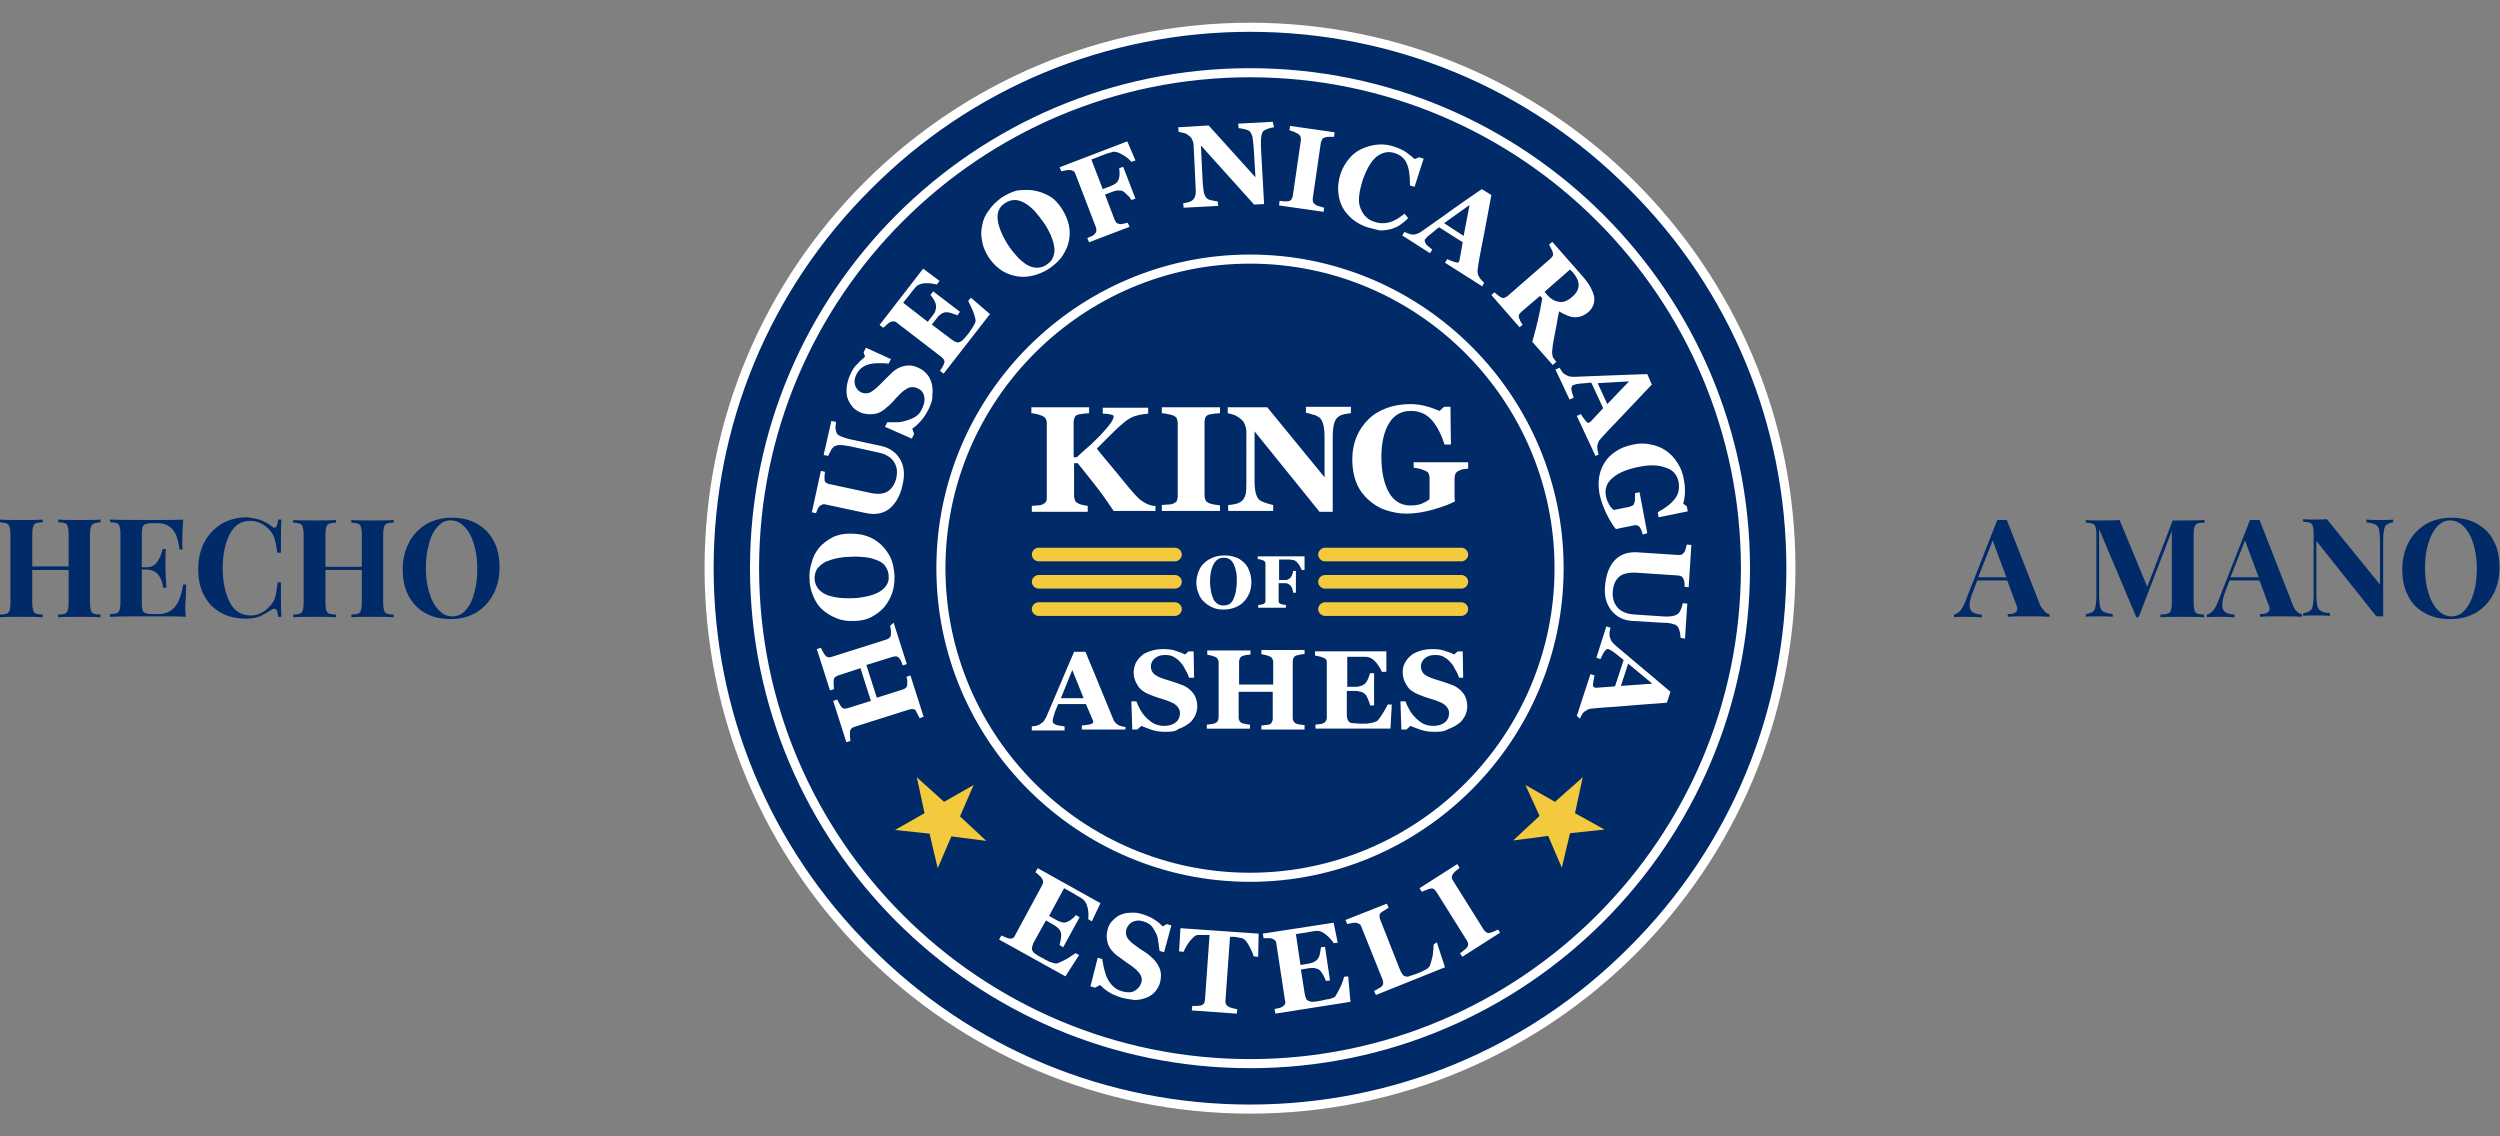
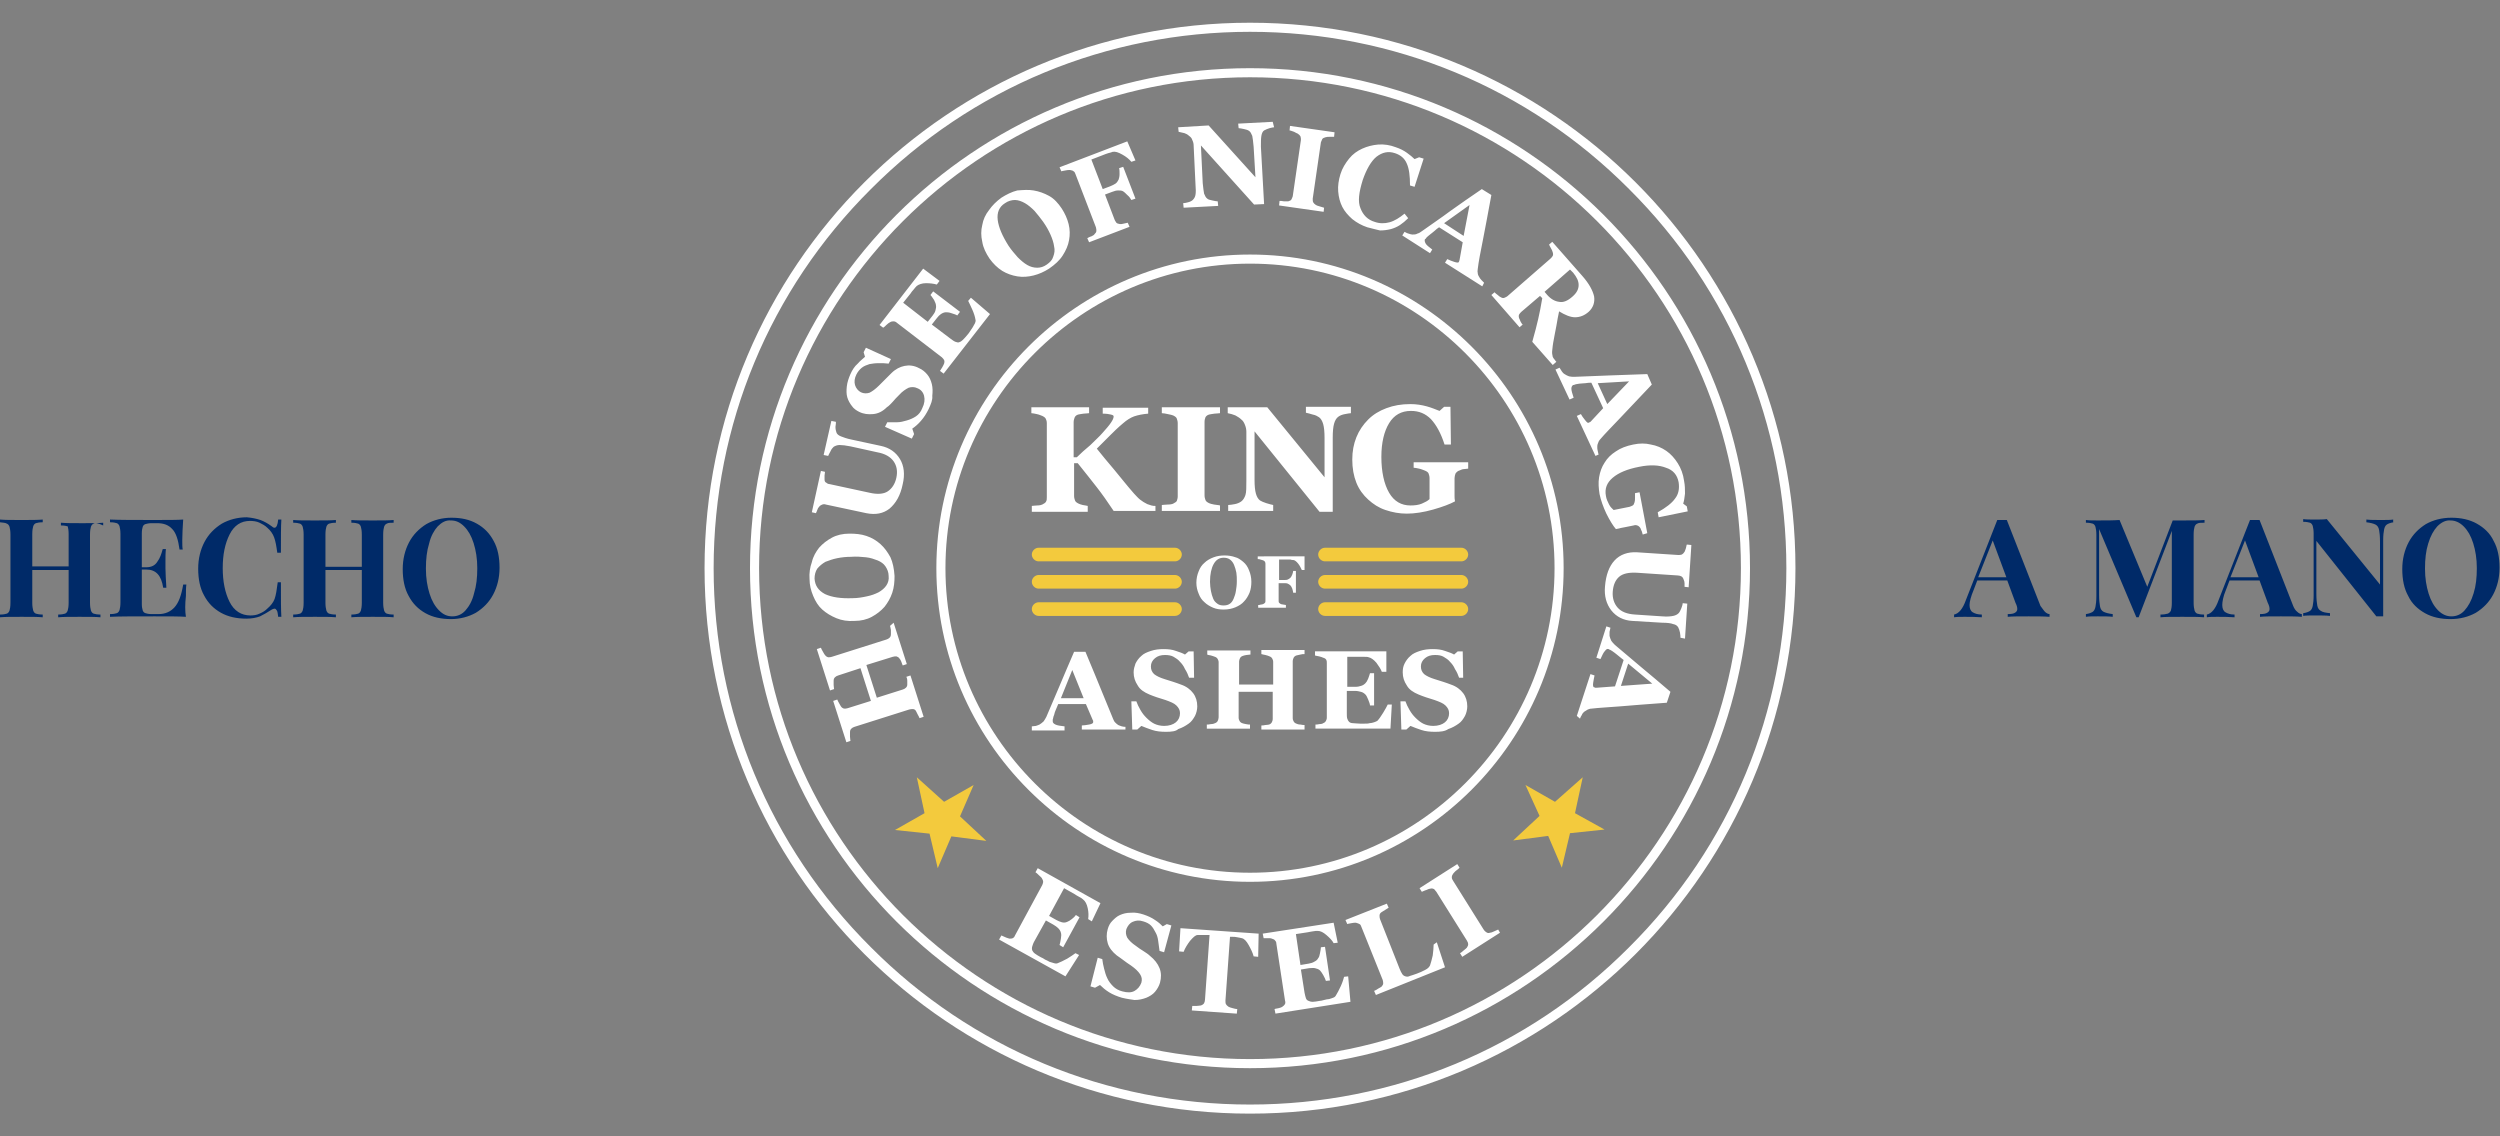
<svg xmlns="http://www.w3.org/2000/svg" version="1.1" id="logo_1_" x="0px" y="0px" viewBox="0 0 550 250" style="enable-background:new 0 0 550 250;" xml:space="preserve">
  <rect x="0" y="0" width="550" height="250" fill="#808080" stroke="none" />
  <style type="text/css">
	.st0{fill:#002A68;}
	.st1{fill:#FFFFFF;}
	.st2{fill:#F3CA3D;}
</style>
  <g id="item-0">
-     <ellipse transform="matrix(1 -1.922032e-02 1.922032e-02 1 -2.352 5.309)" class="st0" cx="275" cy="125" rx="119" ry="119" />
-   </g>
+     </g>
  <g id="item-1">
    <path class="st1" d="M275,7c31.5,0,61.2,12.3,83.4,34.6C380.7,63.8,393,93.5,393,125c0,31.5-12.3,61.2-34.6,83.4   C336.2,230.7,306.5,243,275,243c-31.5,0-61.2-12.3-83.4-34.6C169.3,186.2,157,156.5,157,125c0-31.5,12.3-61.2,34.6-83.4   C213.8,19.3,243.5,7,275,7 M275,235c60.7,0,110-49.3,110-110S335.7,15,275,15c-60.7,0-110,49.3-110,110S214.3,235,275,235 M275,58   c36.9,0,67,30.1,67,67c0,36.9-30.1,67-67,67c-36.9,0-67-30.1-67-67C208,88.1,238.1,58,275,58 M275,5c-66.3,0-120,53.7-120,120   c0,66.3,53.7,120,120,120c66.3,0,120-53.7,120-120C395,58.7,341.3,5,275,5L275,5z M275,233c-59.5,0-108-48.4-108-108   S215.4,17,275,17c59.6,0,108,48.4,108,108S334.5,233,275,233L275,233z M275,56c-38,0-69,31-69,69c0,38,31,69,69,69   c38,0,69-31,69-69C344,87,313,56,275,56L275,56z" />
  </g>
  <path id="item-2" class="st1" d="M196.6,137l2.9,9.1l-0.9,0.3c-0.1-0.2-0.2-0.5-0.3-0.8s-0.3-0.6-0.4-0.7c-0.2-0.3-0.4-0.4-0.7-0.5  c-0.2,0-0.5,0-0.8,0.1l-5.8,1.8l2.3,7.2l5.7-1.8c0.3-0.1,0.5-0.2,0.7-0.4c0.2-0.2,0.3-0.4,0.3-0.7c0-0.2,0-0.4,0-0.8  c0-0.4-0.1-0.7-0.2-0.9l0.9-0.3l2.9,9.1l-0.9,0.3c-0.1-0.2-0.2-0.5-0.4-0.8c-0.2-0.4-0.3-0.6-0.4-0.8c-0.2-0.3-0.4-0.4-0.7-0.4  c-0.2,0-0.5,0-0.8,0.1l-12,3.8c-0.3,0.1-0.5,0.2-0.7,0.4c-0.2,0.2-0.3,0.4-0.3,0.8c0,0.3,0,0.6,0,1c0,0.4,0.1,0.7,0.1,0.9l-0.9,0.3  l-2.9-9.1l0.9-0.3c0.1,0.2,0.2,0.5,0.4,0.8c0.2,0.3,0.3,0.6,0.4,0.7c0.2,0.3,0.4,0.4,0.7,0.5c0.3,0,0.5,0,0.8-0.1l5.1-1.6l-2.3-7.2  l-4.9,1.6c-0.3,0.1-0.5,0.2-0.7,0.4c-0.2,0.2-0.3,0.4-0.3,0.8c0,0.2,0,0.5,0,0.9c0,0.4,0.1,0.7,0.1,0.9l-0.9,0.3l-2.9-9.1l0.9-0.3  c0.1,0.2,0.2,0.5,0.4,0.8c0.2,0.3,0.3,0.6,0.5,0.8c0.2,0.3,0.4,0.4,0.7,0.5c0.3,0,0.5,0,0.8-0.1l12-3.8c0.3-0.1,0.5-0.2,0.7-0.4  c0.2-0.2,0.3-0.4,0.3-0.8c0-0.2,0-0.5,0-0.9c-0.1-0.4-0.1-0.7-0.2-0.9L196.6,137z M180.2,120.5c0.8-0.9,1.7-1.6,2.8-2.2  c1.1-0.6,2.4-0.9,3.9-0.9c1.3,0,2.5,0.1,3.7,0.5c1.2,0.4,2.2,1,3.1,1.8c0.9,0.8,1.6,1.8,2.2,2.9c0.5,1.1,0.8,2.5,0.9,4.1  c0,1.3-0.1,2.5-0.5,3.7c-0.4,1.2-1,2.2-1.7,3.1c-0.8,0.9-1.7,1.6-2.8,2.2c-1.1,0.6-2.4,0.9-3.8,0.9c-1.5,0.1-2.8-0.1-4-0.6  c-1.2-0.5-2.2-1.1-3.1-1.9c-0.9-0.8-1.5-1.8-2-3c-0.5-1.2-0.8-2.4-0.8-3.7c-0.1-1.3,0.1-2.6,0.5-3.7  C178.9,122.4,179.5,121.4,180.2,120.5z M193.1,123.3c-0.8-0.3-1.6-0.6-2.6-0.7c-1-0.1-2.1-0.2-3.3-0.1c-1,0-2,0.1-3,0.3  c-1,0.2-1.8,0.5-2.6,0.8c-0.7,0.4-1.3,0.9-1.8,1.5c-0.4,0.6-0.6,1.4-0.6,2.2c0.1,1.5,0.8,2.6,2.3,3.4c1.5,0.7,3.5,1,6.1,0.9  c1.1,0,2.2-0.2,3.1-0.4c1-0.2,1.8-0.5,2.6-0.9c0.7-0.4,1.3-0.9,1.7-1.5c0.4-0.6,0.6-1.3,0.5-2.1c0-0.8-0.3-1.5-0.7-2.1  C194.4,124,193.8,123.6,193.1,123.3z M183.9,92.8c0,0.2,0,0.6-0.1,1.1c0,0.5,0.1,0.9,0.2,1.2c0.1,0.4,0.5,0.7,1,0.9  c0.5,0.2,1.3,0.5,2.3,0.7l6.5,1.4c1.9,0.4,3.3,1.4,4.2,2.9c0.9,1.5,1.1,3.4,0.6,5.5c-0.5,2.5-1.5,4.2-2.9,5.4  c-1.4,1.1-3.1,1.4-5.1,1l-8.9-1.9c-0.3-0.1-0.5-0.1-0.8,0c-0.2,0.1-0.5,0.2-0.7,0.5c-0.2,0.2-0.3,0.4-0.4,0.7  c-0.1,0.3-0.2,0.5-0.3,0.7l-0.9-0.2l2-9.1l0.9,0.2c0,0.3-0.1,0.5-0.1,0.8c0,0.3,0,0.6,0,0.9c0,0.3,0.1,0.6,0.4,0.7  c0.2,0.2,0.5,0.3,0.7,0.3l8.8,1.9c1.7,0.4,3.1,0.3,4-0.3c0.9-0.6,1.6-1.6,1.9-3c0.3-1.4,0.1-2.6-0.6-3.6c-0.7-1-1.9-1.7-3.6-2  l-5.9-1.3c-1-0.2-1.8-0.3-2.4-0.3c-0.5,0-1,0.2-1.3,0.4c-0.2,0.2-0.5,0.5-0.7,1c-0.3,0.5-0.4,0.8-0.5,1l-1-0.2l1.7-7.5L183.9,92.8z   M204.3,90c-0.5,1-1,1.8-1.7,2.6c-0.6,0.7-1.3,1.3-1.9,1.7l0.4,1.2l-0.5,1l-5.9-2.6l0.5-1c0.7,0,1.4,0,2.1,0c0.8,0,1.5-0.2,2.2-0.4  c0.7-0.2,1.4-0.5,2-0.9c0.6-0.4,1.1-1,1.4-1.8c0.5-1,0.6-1.9,0.4-2.7c-0.2-0.8-0.7-1.4-1.5-1.7c-0.6-0.3-1.3-0.3-1.9-0.1  c-0.6,0.3-1.4,0.8-2.1,1.6c-0.5,0.5-1,1-1.4,1.5c-0.4,0.4-0.8,0.9-1.3,1.2c-0.9,0.9-1.9,1.4-3,1.5c-1.1,0.1-2.1,0-3.1-0.5  c-0.6-0.3-1.2-0.7-1.6-1.3c-0.4-0.5-0.8-1.2-1-1.9c-0.2-0.7-0.2-1.5-0.1-2.4c0.1-0.9,0.4-1.8,0.8-2.7c0.4-0.9,0.9-1.7,1.6-2.3  c0.6-0.7,1.2-1.1,1.6-1.5l-0.3-1l0.5-1l5.5,2.5l-0.5,1c-0.7-0.1-1.4-0.1-2.2-0.1c-0.8,0-1.4,0.1-2,0.2c-0.6,0.2-1.2,0.4-1.7,0.8  c-0.5,0.4-0.9,0.9-1.2,1.5c-0.4,0.8-0.5,1.6-0.3,2.3s0.7,1.3,1.3,1.6c0.6,0.3,1.3,0.3,1.9,0.1c0.6-0.3,1.3-0.8,2.1-1.6  c0.5-0.5,0.9-0.9,1.4-1.4c0.5-0.5,0.9-0.9,1.3-1.3c0.9-0.9,1.9-1.4,2.9-1.6c1-0.2,2.1-0.1,3.2,0.5c0.7,0.3,1.3,0.8,1.8,1.4  c0.5,0.6,0.8,1.3,1,2.1c0.2,0.8,0.2,1.7,0.1,2.6C205.2,88,204.8,88.9,204.3,90z M206.7,61.8l-0.6,0.8c-0.7-0.2-1.5-0.3-2.4-0.3  c-0.9,0-1.6,0.3-2,0.6c-0.2,0.2-0.4,0.4-0.7,0.8c-0.3,0.3-0.5,0.6-0.7,0.9l-1.6,2l5.4,4.2l1.1-1.4c0.3-0.4,0.5-0.7,0.6-1.1  c0.1-0.4,0.2-0.8,0.1-1.2c0-0.3-0.2-0.6-0.4-1.1c-0.3-0.4-0.5-0.8-0.8-1.1l0.6-0.8l5.9,4.5l-0.6,0.8c-0.3-0.2-0.7-0.3-1.3-0.5  c-0.5-0.2-1-0.2-1.2-0.2c-0.4,0-0.8,0.2-1.1,0.4c-0.3,0.2-0.6,0.5-0.9,0.9l-1.1,1.4l4.1,3.1c0.4,0.3,0.8,0.6,1.1,0.7  c0.3,0.1,0.6,0.2,0.8,0.1c0.3-0.1,0.5-0.2,0.8-0.5c0.3-0.3,0.6-0.6,1-1.1c0.2-0.2,0.4-0.5,0.6-0.8c0.2-0.3,0.4-0.6,0.6-0.9  c0.2-0.3,0.3-0.6,0.5-0.9c0.1-0.3,0.2-0.5,0.1-0.8c-0.1-0.6-0.3-1.3-0.7-2.2c-0.4-0.9-0.7-1.5-0.9-1.9l0.6-0.7l4.2,3.6l-10.2,13.1  l-0.8-0.6c0.1-0.2,0.3-0.5,0.5-0.8c0.2-0.3,0.3-0.6,0.4-0.8c0.1-0.3,0.1-0.6,0-0.8c-0.1-0.2-0.3-0.4-0.5-0.6l-9.9-7.6  c-0.2-0.2-0.5-0.3-0.7-0.3c-0.2,0-0.5,0-0.8,0.2c-0.2,0.1-0.5,0.3-0.8,0.6c-0.3,0.3-0.5,0.5-0.7,0.6l-0.8-0.6l9.6-12.4L206.7,61.8z   M227.4,41.9c1.2,0.2,2.3,0.6,3.4,1.2c1.1,0.6,2,1.6,2.8,2.8c0.7,1.1,1.2,2.2,1.5,3.4c0.3,1.2,0.3,2.4,0.1,3.5  c-0.2,1.2-0.7,2.3-1.4,3.4c-0.7,1.1-1.7,2-3,2.9c-1.1,0.7-2.2,1.2-3.4,1.5c-1.2,0.3-2.4,0.4-3.6,0.2c-1.2-0.2-2.3-0.6-3.3-1.2  c-1.1-0.7-2-1.6-2.8-2.7c-0.8-1.2-1.4-2.4-1.6-3.7c-0.3-1.3-0.3-2.5,0-3.7c0.2-1.2,0.7-2.3,1.5-3.3c0.7-1,1.6-1.9,2.7-2.7  c1.1-0.7,2.3-1.3,3.5-1.6C225.1,41.8,226.3,41.7,227.4,41.9z M231.9,54.2c-0.1-0.8-0.4-1.7-0.8-2.6c-0.4-0.9-0.9-1.8-1.6-2.8  c-0.6-0.8-1.2-1.6-1.9-2.4c-0.7-0.7-1.4-1.3-2.1-1.7c-0.7-0.4-1.5-0.7-2.2-0.7c-0.7,0-1.5,0.2-2.2,0.7c-1.3,0.8-1.8,2.1-1.6,3.7  c0.2,1.6,1,3.5,2.4,5.7c0.6,0.9,1.3,1.7,2,2.5c0.7,0.7,1.4,1.3,2.1,1.7c0.7,0.4,1.4,0.6,2.2,0.6c0.7,0,1.4-0.2,2.1-0.7  c0.7-0.5,1.2-1,1.4-1.7C232,55.7,232.1,55,231.9,54.2z M249.8,35.3l-0.9,0.3c-0.5-0.6-1.1-1.1-2-1.6c-0.9-0.5-1.5-0.7-2.1-0.6  c-0.2,0.1-0.6,0.2-1,0.3c-0.4,0.1-0.8,0.3-1.1,0.4l-2.6,1l2.5,6.5l1.6-0.6c0.5-0.2,0.9-0.4,1.2-0.6c0.3-0.2,0.5-0.5,0.7-0.9  c0.1-0.3,0.2-0.7,0.2-1.2c0-0.5,0-1-0.1-1.3l0.9-0.3l2.7,7l-0.9,0.3c-0.2-0.3-0.4-0.7-0.9-1.1c-0.4-0.4-0.7-0.7-0.9-0.8  c-0.3-0.2-0.7-0.2-1.1-0.2c-0.4,0-0.8,0.1-1.3,0.3l-1.6,0.6l2.1,5.5c0.1,0.3,0.3,0.5,0.4,0.7c0.2,0.2,0.4,0.2,0.8,0.3  c0.2,0,0.5,0,0.8-0.1c0.3-0.1,0.6-0.1,0.9-0.2l0.4,0.9l-8.9,3.4l-0.4-0.9c0.2-0.1,0.5-0.3,0.9-0.4c0.4-0.2,0.6-0.3,0.7-0.5  c0.2-0.2,0.4-0.4,0.4-0.7c0-0.2,0-0.5-0.1-0.8l-4.5-11.7c-0.1-0.3-0.2-0.5-0.4-0.6c-0.2-0.2-0.4-0.2-0.8-0.3c-0.3,0-0.6,0-1,0.1  c-0.4,0.1-0.7,0.1-0.9,0.2l-0.4-0.9l14.9-5.7L249.8,35.3z M280.3,28c-0.2,0-0.6,0.1-1,0.2c-0.4,0.1-0.8,0.3-1.2,0.5  c-0.3,0.2-0.5,0.6-0.6,1.2c-0.1,0.6-0.1,1.4-0.1,2.4l0.7,12.6l-2.2,0.1L264.2,32l0.4,8.3c0.1,1,0.2,1.8,0.3,2.3  c0.2,0.5,0.4,0.9,0.7,1.1c0.2,0.2,0.6,0.3,1.1,0.4c0.5,0.1,0.9,0.2,1.2,0.2l0.1,1l-7.6,0.4l-0.1-1c0.3,0,0.7-0.1,1.1-0.2  c0.4-0.1,0.8-0.3,1-0.5c0.3-0.3,0.5-0.6,0.6-1.1c0.1-0.5,0.1-1.3,0-2.5l-0.4-8.4c0-0.4-0.1-0.8-0.3-1.2c-0.1-0.4-0.4-0.7-0.7-0.9  c-0.3-0.3-0.7-0.5-1-0.6c-0.4-0.1-0.8-0.2-1.3-0.3l-0.1-1l6.7-0.4l10.3,11.4l-0.4-6.7c-0.1-1.1-0.2-1.9-0.3-2.4  c-0.2-0.5-0.4-0.9-0.7-1.1c-0.3-0.2-0.6-0.3-1.1-0.4c-0.5-0.1-0.9-0.2-1.2-0.2l-0.1-1l7.6-0.4L280.3,28z M291.2,46.6l-9.8-1.4l0.1-1  c0.2,0,0.6,0,1,0.1c0.4,0,0.7,0,0.9,0c0.3-0.1,0.6-0.2,0.7-0.4c0.1-0.2,0.2-0.4,0.3-0.7l1.8-12.4c0-0.3,0-0.5-0.1-0.8  c-0.1-0.2-0.3-0.4-0.6-0.6c-0.2-0.1-0.5-0.2-0.8-0.4c-0.4-0.1-0.7-0.3-1-0.3l0.1-1l9.8,1.4l-0.1,1c-0.3,0-0.6,0-0.9,0  c-0.4,0-0.7,0-1,0.1c-0.3,0.1-0.6,0.2-0.7,0.4c-0.1,0.2-0.2,0.5-0.3,0.7l-1.8,12.4c0,0.3,0,0.6,0.1,0.8c0.1,0.2,0.3,0.4,0.6,0.6  c0.2,0.1,0.4,0.2,0.8,0.3c0.4,0.1,0.7,0.2,1,0.3L291.2,46.6z M300.8,50c-1.2-0.4-2.3-1-3.3-1.8c-0.9-0.8-1.7-1.7-2.2-2.7  c-0.5-1-0.8-2.1-0.9-3.4c-0.1-1.2,0.1-2.5,0.5-3.8c0.4-1.3,1.1-2.4,1.9-3.4c0.8-1,1.8-1.7,2.9-2.2c1.1-0.5,2.3-0.8,3.5-0.9  c1.3-0.1,2.6,0.1,3.9,0.6c0.9,0.3,1.7,0.7,2.4,1.2c0.7,0.5,1.3,1,1.7,1.4l1-0.4l1,0.3l-2,6.2l-1-0.3c0-2.1-0.2-3.7-0.7-4.8  c-0.5-1.2-1.4-1.9-2.6-2.3c-1.5-0.5-2.8-0.2-4.1,0.8c-1.2,1-2.2,2.8-3,5.1c-0.4,1.3-0.7,2.5-0.8,3.6c-0.1,1,0,1.9,0.3,2.6  c0.3,0.8,0.7,1.4,1.2,1.9c0.5,0.5,1.2,0.9,1.9,1.1c1.1,0.4,2.2,0.4,3.3,0.1c1.1-0.3,2.2-1,3.3-1.9l0.8,1c-0.6,0.6-1.2,1.1-1.8,1.5  c-0.6,0.4-1.3,0.7-2,0.9c-0.8,0.2-1.6,0.3-2.4,0.3C302.8,50.5,301.9,50.3,300.8,50z M326.1,63l-8.2-5.2l0.5-0.8  c0.4,0.2,0.9,0.4,1.5,0.6c0.6,0.2,0.9,0.2,1,0.1c0-0.1,0.1-0.1,0.1-0.2c0-0.1,0.1-0.2,0.1-0.3l0.7-3.9l-5.2-3.3  c-0.3,0.2-0.7,0.5-1,0.8c-0.4,0.3-0.7,0.6-1,0.8c-0.4,0.3-0.6,0.5-0.8,0.7c-0.1,0.2-0.2,0.3-0.3,0.3c-0.1,0.2-0.1,0.5,0.1,0.9  c0.2,0.4,0.7,0.8,1.5,1.4l-0.5,0.8l-6.1-3.9L309,51c0.2,0.1,0.5,0.3,0.9,0.4c0.3,0.1,0.6,0.2,0.8,0.2c0.4,0,0.8,0,1.1-0.2  c0.4-0.1,0.7-0.3,1.1-0.6c2.1-1.5,4.2-2.9,6.2-4.4c2.1-1.5,4.4-3.1,6.9-4.8l2.1,1.3c-0.8,4.3-1.4,7.6-1.9,10.1  c-0.5,2.5-0.9,4.5-1.1,6.2c0,0.3-0.1,0.5,0,0.8c0,0.3,0.1,0.6,0.3,0.9c0.1,0.2,0.3,0.5,0.5,0.7c0.2,0.2,0.4,0.4,0.6,0.6L326.1,63z   M322,51.9l1.3-6.8l-5.6,4L322,51.9z M341.6,80.3l-4.5-5.1c0.6-2.1,1-3.7,1.3-5c0.3-1.3,0.6-2.8,0.9-4.6l-0.5-0.5l-4.1,3.5  c-0.2,0.2-0.4,0.4-0.5,0.6c-0.1,0.2-0.1,0.5,0,0.8c0.1,0.2,0.2,0.4,0.3,0.7c0.2,0.3,0.3,0.6,0.5,0.7l-0.7,0.6l-6.2-7.1l0.7-0.6  c0.2,0.2,0.4,0.4,0.7,0.6c0.3,0.3,0.5,0.4,0.7,0.5c0.3,0.2,0.6,0.2,0.8,0.1c0.2-0.1,0.5-0.2,0.7-0.4l9.4-8.2  c0.2-0.2,0.4-0.4,0.5-0.6c0.1-0.2,0.1-0.5,0-0.8c-0.1-0.3-0.2-0.6-0.4-0.9c-0.2-0.3-0.3-0.6-0.4-0.8l0.7-0.6l6.6,7.5  c1.5,1.7,2.3,3.2,2.6,4.5c0.2,1.3-0.2,2.5-1.2,3.4c-0.9,0.8-1.9,1.2-3,1.2c-1,0-2.2-0.5-3.5-1.3c-0.2,0.9-0.4,2-0.6,3.2  c-0.2,1.2-0.5,2.4-0.7,3.7c-0.1,0.4-0.1,0.9-0.2,1.6c-0.1,0.6,0,1.1,0.1,1.5c0.1,0.2,0.2,0.4,0.4,0.6c0.2,0.3,0.3,0.4,0.4,0.5  L341.6,80.3z M346,65.2c0.9-0.8,1.3-1.6,1.3-2.5c0-0.9-0.4-1.7-1.2-2.7l-0.7-0.7l-5.6,4.9l0.6,0.7c0.8,0.9,1.7,1.4,2.6,1.5  C343.9,66.6,344.9,66.2,346,65.2z M351,100.3l-4.1-8.8l0.9-0.4c0.2,0.4,0.5,0.8,0.9,1.3c0.4,0.5,0.6,0.7,0.8,0.6  c0.1,0,0.1-0.1,0.2-0.1c0.1,0,0.2-0.1,0.3-0.2l2.7-2.9l-2.6-5.6c-0.4,0-0.8,0-1.3,0.1c-0.5,0-0.9,0.1-1.3,0.1  c-0.5,0.1-0.8,0.1-1,0.2c-0.2,0.1-0.3,0.1-0.4,0.1c-0.2,0.1-0.4,0.4-0.4,0.8c0,0.4,0.2,1.1,0.5,2l-0.9,0.4l-3.1-6.6l0.9-0.4  c0.1,0.2,0.3,0.5,0.5,0.8c0.2,0.3,0.4,0.5,0.6,0.6c0.3,0.2,0.7,0.4,1,0.5c0.4,0.1,0.8,0.1,1.2,0.1c2.5-0.1,5.1-0.2,7.6-0.3  c2.5-0.1,5.4-0.2,8.4-0.3l1,2.3c-3,3.2-5.3,5.6-7.1,7.5c-1.7,1.8-3.2,3.3-4.3,4.6c-0.2,0.2-0.3,0.4-0.4,0.7  c-0.1,0.2-0.2,0.5-0.2,0.9c0,0.3,0,0.6,0.1,0.9c0.1,0.3,0.1,0.6,0.2,0.8L351,100.3z M353.6,88.9l4.8-5l-6.9,0.4L353.6,88.9z   M361.4,117.6c-0.1-0.2-0.1-0.5-0.2-0.7c-0.1-0.2-0.2-0.4-0.3-0.7c-0.2-0.3-0.4-0.5-0.7-0.6c-0.3-0.1-0.5-0.1-0.8,0l-2,0.4  c-0.4,0.1-0.7,0.1-1,0.2c-0.2,0.1-0.6,0.1-0.9,0.2c-0.6-0.7-1.3-1.8-2.1-3.4c-0.7-1.5-1.2-2.9-1.5-4.3c-0.2-1.3-0.3-2.5-0.1-3.7  c0.2-1.2,0.6-2.3,1.2-3.2c0.6-1,1.4-1.8,2.5-2.5c1-0.7,2.3-1.2,3.8-1.5c1.4-0.3,2.7-0.3,3.9,0c1.2,0.2,2.4,0.7,3.4,1.4  c1,0.7,1.8,1.6,2.5,2.7c0.7,1.1,1.2,2.4,1.4,3.9c0.2,1,0.2,1.9,0.2,2.8c-0.1,0.9-0.2,1.6-0.4,2.2l0.8,0.6l0.2,1.1l-6.4,1.3l-0.2-1.1  c1.8-1,3.1-2,3.8-3c0.8-1,1-2.2,0.8-3.6c-0.3-1.6-1.2-2.7-2.8-3.2c-1.5-0.6-3.5-0.7-5.9-0.2c-2.6,0.5-4.5,1.3-5.8,2.4  c-1.3,1.1-1.8,2.4-1.5,4c0.1,0.7,0.4,1.3,0.7,1.9s0.7,0.9,1,1.2l3.5-0.7c0.3-0.1,0.5-0.2,0.7-0.3c0.2-0.1,0.3-0.4,0.4-0.7  c0.1-0.3,0.1-0.6,0.1-1c0-0.4,0-0.7,0-1l1-0.2l1.7,9L361.4,117.6z M369.7,140.3c0-0.2,0-0.6-0.1-1.1c-0.1-0.5-0.2-0.8-0.4-1.2  c-0.2-0.3-0.5-0.6-1.1-0.7c-0.5-0.2-1.3-0.3-2.4-0.3l-6.6-0.4c-1.9-0.1-3.5-0.9-4.6-2.3c-1.1-1.4-1.6-3.2-1.4-5.3  c0.2-2.5,0.9-4.4,2.1-5.7c1.2-1.3,2.9-1.9,4.9-1.8l9.1,0.6c0.3,0,0.5,0,0.8-0.1c0.2-0.1,0.4-0.3,0.6-0.6c0.1-0.2,0.2-0.5,0.3-0.8  c0.1-0.3,0.1-0.6,0.2-0.8l1,0.1l-0.6,9.3l-0.9-0.1c0-0.3,0-0.5,0-0.8c0-0.3-0.1-0.6-0.2-0.8c-0.1-0.3-0.2-0.5-0.5-0.7  c-0.2-0.1-0.5-0.2-0.8-0.2l-9-0.6c-1.8-0.1-3.1,0.2-3.9,0.9c-0.8,0.7-1.3,1.8-1.4,3.3c-0.1,1.4,0.3,2.6,1.1,3.5  c0.8,0.9,2.1,1.4,3.8,1.5l6,0.4c1.1,0.1,1.9,0,2.4-0.1c0.5-0.1,0.9-0.3,1.2-0.6c0.2-0.2,0.4-0.6,0.6-1.1c0.2-0.5,0.3-0.9,0.3-1.1  l1,0.1l-0.5,7.7L369.7,140.3z M346.9,157.5l3-9.2l0.9,0.3c-0.1,0.4-0.2,1-0.3,1.6c-0.1,0.6,0,1,0.2,1c0.1,0,0.1,0,0.2,0.1  c0.1,0,0.2,0,0.4,0l4-0.3l1.9-5.8c-0.3-0.2-0.6-0.5-1-0.8c-0.4-0.3-0.7-0.6-1-0.8c-0.4-0.3-0.7-0.5-0.9-0.6s-0.3-0.1-0.4-0.2  c-0.3-0.1-0.5,0-0.8,0.4c-0.3,0.3-0.6,0.9-1,1.8l-0.9-0.3l2.2-6.9l0.9,0.3c-0.1,0.3-0.1,0.6-0.2,0.9c0,0.4,0,0.6,0,0.9  c0.1,0.4,0.2,0.7,0.4,1.1c0.2,0.3,0.5,0.6,0.8,0.9c1.9,1.6,3.9,3.3,5.8,4.9c1.9,1.6,4.1,3.4,6.4,5.4l-0.8,2.4  c-4.3,0.3-7.8,0.6-10.3,0.8c-2.5,0.2-4.6,0.3-6.3,0.5c-0.3,0-0.5,0.1-0.8,0.2c-0.2,0.1-0.5,0.3-0.8,0.5c-0.2,0.2-0.4,0.4-0.5,0.7  c-0.2,0.3-0.3,0.5-0.4,0.8L346.9,157.5z M356.6,150.9l6.9-0.5l-5.3-4.4L356.6,150.9z M240.2,202.7l-0.8-0.5c0.1-0.7,0.1-1.5-0.1-2.4  c-0.2-0.9-0.5-1.5-1-1.9c-0.2-0.2-0.5-0.4-0.9-0.6c-0.4-0.2-0.7-0.4-1-0.6l-2.3-1.3l-3.3,6.1l1.6,0.9c0.4,0.2,0.8,0.4,1.2,0.5  c0.4,0.1,0.8,0.1,1.2-0.1c0.3-0.1,0.6-0.3,1-0.6c0.4-0.3,0.7-0.6,0.9-0.9l0.8,0.5l-3.6,6.6l-0.8-0.5c0.1-0.3,0.2-0.8,0.3-1.4  c0.1-0.6,0.1-1,0-1.3c-0.1-0.4-0.3-0.7-0.6-1c-0.3-0.3-0.6-0.5-1.1-0.8l-1.6-0.9l-2.5,4.5c-0.3,0.5-0.4,0.9-0.5,1.2  c-0.1,0.3-0.1,0.6,0,0.9c0.1,0.2,0.3,0.5,0.6,0.7c0.3,0.2,0.7,0.5,1.3,0.8c0.3,0.1,0.6,0.3,0.9,0.5c0.4,0.2,0.7,0.3,1,0.5  c0.3,0.1,0.6,0.2,1,0.3c0.3,0.1,0.6,0.1,0.8,0c0.5-0.2,1.2-0.5,2.1-1c0.8-0.5,1.4-0.9,1.8-1.2l0.8,0.4l-3,4.7l-14.6-8.1l0.5-0.9  c0.2,0.1,0.5,0.2,0.9,0.4c0.4,0.2,0.7,0.2,0.8,0.3c0.3,0,0.6,0,0.8-0.1c0.2-0.1,0.4-0.3,0.5-0.6l6-11.1c0.1-0.3,0.2-0.5,0.2-0.7  c0-0.2-0.1-0.5-0.3-0.8c-0.1-0.2-0.4-0.4-0.7-0.7c-0.3-0.3-0.5-0.5-0.7-0.6l0.5-0.9l13.8,7.7L240.2,202.7z M246.8,219.5  c-1-0.3-2-0.7-2.8-1.2c-0.8-0.5-1.5-1.1-2-1.6l-1.1,0.6l-1-0.3l1.6-6.3l1,0.3c0.1,0.7,0.2,1.4,0.4,2.1c0.2,0.8,0.4,1.5,0.7,2.1  c0.3,0.7,0.8,1.3,1.3,1.8c0.5,0.5,1.2,0.9,2,1.1c1.1,0.3,2,0.3,2.7-0.1c0.7-0.4,1.2-1,1.5-1.8c0.2-0.7,0.1-1.3-0.3-1.9  c-0.4-0.6-1-1.2-2-1.9c-0.6-0.4-1.2-0.8-1.7-1.2c-0.5-0.4-1-0.7-1.4-1c-1-0.8-1.7-1.7-2-2.7c-0.3-1-0.3-2.1,0-3.1  c0.2-0.7,0.5-1.3,1-1.8c0.5-0.5,1-1,1.7-1.3c0.7-0.3,1.4-0.5,2.4-0.5c0.9-0.1,1.9,0.1,2.8,0.4c0.9,0.3,1.8,0.7,2.5,1.2  c0.8,0.5,1.3,1,1.7,1.4l0.9-0.5l1,0.3l-1.6,5.9l-1-0.3c-0.1-0.7-0.2-1.4-0.3-2.2c-0.1-0.8-0.3-1.4-0.6-1.9c-0.3-0.6-0.6-1.1-1-1.5  c-0.4-0.4-1-0.7-1.7-0.9c-0.9-0.3-1.6-0.2-2.3,0.1c-0.7,0.3-1.1,0.9-1.4,1.6c-0.2,0.7-0.1,1.3,0.2,1.9c0.4,0.6,1,1.2,1.9,1.8  c0.5,0.4,1.1,0.8,1.6,1.1c0.6,0.4,1.1,0.7,1.5,1.1c1,0.8,1.7,1.7,2.1,2.7c0.4,1,0.4,2.1,0.1,3.2c-0.2,0.7-0.6,1.4-1.1,2  c-0.5,0.6-1.2,1-1.9,1.3c-0.8,0.3-1.6,0.5-2.6,0.5C249,219.9,248,219.8,246.8,219.5z M276.8,210.5l-1-0.1c-0.2-0.8-0.6-1.6-1.1-2.5  c-0.5-0.9-1-1.4-1.5-1.5c-0.3-0.1-0.6-0.1-1-0.2c-0.4-0.1-0.7-0.1-1-0.1l-0.6,0l-1,14c0,0.3,0,0.6,0.1,0.8c0.1,0.2,0.3,0.4,0.6,0.6  c0.2,0.1,0.5,0.2,0.9,0.3c0.4,0.1,0.7,0.2,1,0.2l-0.1,1l-9.9-0.7l0.1-1c0.2,0,0.6,0,1,0c0.4,0,0.7-0.1,0.9-0.1  c0.3-0.1,0.6-0.3,0.7-0.5c0.1-0.2,0.2-0.5,0.2-0.8l1-14.2l-0.6,0c-0.3,0-0.6,0-1,0c-0.4,0-0.7,0-1,0c-0.5,0-1,0.5-1.7,1.3  c-0.6,0.8-1.1,1.6-1.4,2.4l-1-0.1l0.3-5.1l17.2,1.2L276.8,210.5z M294.3,207.4l-0.9,0.1c-0.3-0.6-0.9-1.2-1.6-1.8  c-0.7-0.6-1.3-0.9-1.9-0.9c-0.3,0-0.6,0-1.1,0.1c-0.4,0.1-0.8,0.1-1.1,0.2l-2.6,0.4l1,6.8l1.8-0.3c0.5-0.1,0.9-0.2,1.2-0.4  c0.4-0.2,0.7-0.4,0.9-0.8c0.2-0.2,0.3-0.6,0.4-1.1c0.1-0.5,0.2-1,0.2-1.3l0.9-0.1l1.1,7.4l-0.9,0.1c-0.1-0.3-0.3-0.8-0.6-1.3  c-0.3-0.5-0.5-0.8-0.7-1c-0.3-0.3-0.7-0.4-1.1-0.5c-0.4-0.1-0.8,0-1.3,0l-1.8,0.3l0.8,5.1c0.1,0.5,0.2,0.9,0.3,1.2  c0.1,0.3,0.3,0.5,0.6,0.6c0.2,0.1,0.5,0.2,0.9,0.2c0.4,0,0.9-0.1,1.5-0.2c0.3,0,0.6-0.1,1-0.2c0.4-0.1,0.8-0.2,1.1-0.2  c0.3-0.1,0.7-0.2,0.9-0.3c0.3-0.1,0.5-0.3,0.6-0.5c0.3-0.5,0.7-1.2,1.1-2.1c0.4-0.9,0.6-1.6,0.7-2l0.9-0.1l0.5,5.6l-16.5,2.6l-0.2-1  c0.2-0.1,0.5-0.1,0.9-0.2c0.4-0.1,0.7-0.2,0.8-0.3c0.3-0.2,0.5-0.4,0.6-0.6c0.1-0.2,0.1-0.5,0-0.8l-1.9-12.5c0-0.3-0.1-0.5-0.3-0.7  c-0.1-0.2-0.4-0.3-0.7-0.4c-0.2-0.1-0.5-0.1-0.9-0.1c-0.4,0-0.7,0-0.9,0l-0.2-1l15.6-2.4L294.3,207.4z M316.1,207.3l1.8,5.5  l-15.2,6.1l-0.4-0.9c0.3-0.1,0.6-0.3,0.9-0.5c0.3-0.2,0.6-0.3,0.7-0.4c0.2-0.2,0.4-0.5,0.4-0.7c0-0.2,0-0.5-0.1-0.8l-4.7-11.7  c-0.1-0.3-0.2-0.5-0.4-0.6c-0.2-0.1-0.4-0.2-0.8-0.3c-0.3,0-0.6,0-1,0.1c-0.4,0.1-0.7,0.1-0.9,0.2l-0.4-0.9l9.1-3.6l0.4,0.9  c-0.2,0.1-0.5,0.3-0.8,0.5c-0.3,0.2-0.6,0.4-0.8,0.5c-0.3,0.2-0.4,0.5-0.4,0.7c0,0.3,0,0.5,0.1,0.8l4.3,10.9  c0.2,0.5,0.4,0.9,0.6,1.2c0.2,0.3,0.4,0.4,0.7,0.5c0.3,0.1,0.6,0.1,1-0.1c0.4-0.1,0.9-0.3,1.5-0.5c0.6-0.2,1.2-0.5,1.8-0.8  c0.6-0.3,0.9-0.6,1.1-1c0.2-0.6,0.4-1.3,0.6-2.2c0.1-0.9,0.2-1.7,0.2-2.4L316.1,207.3z M330,205.2l-8.3,5.3l-0.5-0.8  c0.2-0.1,0.5-0.3,0.8-0.6c0.4-0.3,0.6-0.5,0.7-0.6c0.2-0.3,0.3-0.5,0.3-0.8c0-0.2-0.1-0.5-0.3-0.8l-6.7-10.7  c-0.2-0.2-0.3-0.4-0.5-0.6c-0.2-0.1-0.5-0.2-0.8-0.1c-0.2,0-0.5,0.1-0.9,0.3c-0.4,0.1-0.7,0.3-1,0.4l-0.5-0.8l8.3-5.3l0.5,0.8  c-0.2,0.2-0.4,0.4-0.7,0.6s-0.5,0.5-0.7,0.7c-0.2,0.3-0.3,0.5-0.3,0.8c0,0.3,0.1,0.5,0.3,0.8l6.7,10.7c0.2,0.3,0.3,0.4,0.6,0.6  s0.5,0.2,0.8,0.1c0.2,0,0.5-0.1,0.9-0.3c0.4-0.2,0.7-0.3,0.9-0.4L330,205.2z M254.1,112.4H245c-1.4-2.1-2.6-3.8-3.7-5.2  c-1.1-1.4-2.5-3.2-4.2-5.3h-0.8v7.2c0,0.4,0.1,0.7,0.2,1c0.1,0.3,0.4,0.5,0.8,0.7c0.2,0.1,0.5,0.2,0.9,0.3c0.4,0.1,0.8,0.1,1.1,0.2  v1.3H227v-1.3c0.3,0,0.7-0.1,1.2-0.1c0.5,0,0.9-0.1,1.1-0.2c0.4-0.2,0.7-0.4,0.8-0.6c0.2-0.3,0.2-0.6,0.2-1V93.1  c0-0.4-0.1-0.7-0.2-0.9c-0.1-0.3-0.4-0.5-0.8-0.7c-0.3-0.1-0.7-0.3-1.2-0.4c-0.5-0.1-0.9-0.2-1.2-0.2v-1.3h12.7v1.3  c-0.3,0-0.7,0.1-1.2,0.1c-0.5,0.1-0.9,0.1-1.2,0.2c-0.4,0.1-0.7,0.4-0.8,0.7s-0.2,0.6-0.2,1v7.7h0.7c0.8-0.8,1.8-1.7,3-2.7  c1.1-1.1,2-1.9,2.6-2.6c0.9-1,1.5-1.7,1.9-2.3c0.4-0.6,0.6-1,0.6-1.4c0-0.2-0.2-0.3-0.6-0.4c-0.4-0.1-1-0.2-1.8-0.2v-1.3h10v1.3  c-1.2,0.1-2.2,0.3-3.1,0.6c-0.8,0.3-1.6,0.8-2.4,1.5c-1.2,1-2.1,1.9-2.9,2.7c-0.8,0.8-1.7,1.7-2.9,2.9c1,1.3,2.3,2.8,3.8,4.6  c1.5,1.8,2.9,3.6,4.4,5.3c0.4,0.4,0.8,0.9,1.3,1.3c0.5,0.4,1,0.7,1.6,1c0.3,0.1,0.6,0.2,0.9,0.3c0.3,0.1,0.6,0.1,0.9,0.1V112.4z   M268.4,112.4h-12.8v-1.3c0.3,0,0.7-0.1,1.3-0.1c0.6,0,1-0.1,1.2-0.2c0.4-0.2,0.7-0.4,0.8-0.6c0.1-0.3,0.2-0.6,0.2-1V93.1  c0-0.4-0.1-0.7-0.2-1c-0.1-0.3-0.4-0.5-0.8-0.7c-0.3-0.1-0.6-0.2-1.2-0.3c-0.5-0.1-0.9-0.2-1.3-0.2v-1.3h12.8v1.3  c-0.3,0-0.7,0.1-1.2,0.1c-0.5,0.1-0.9,0.1-1.2,0.2c-0.4,0.1-0.7,0.4-0.8,0.6c-0.1,0.3-0.2,0.6-0.2,1V109c0,0.4,0.1,0.7,0.2,1  c0.1,0.3,0.4,0.5,0.8,0.7c0.2,0.1,0.6,0.2,1.1,0.3c0.5,0.1,1,0.1,1.3,0.2V112.4z M297.2,90.9c-0.3,0-0.7,0.1-1.3,0.2  c-0.6,0.1-1.1,0.3-1.5,0.6c-0.4,0.3-0.7,0.8-0.9,1.5c-0.2,0.7-0.3,1.7-0.3,3.1v16.3h-2.9L276,94.9v10.7c0,1.3,0.1,2.3,0.3,3  c0.2,0.7,0.5,1.2,0.9,1.5c0.3,0.2,0.8,0.4,1.4,0.6c0.6,0.2,1.1,0.3,1.5,0.4v1.3h-9.9v-1.3c0.4,0,0.9-0.1,1.5-0.2  c0.5-0.1,1-0.3,1.4-0.6c0.4-0.3,0.7-0.8,0.9-1.4c0.2-0.6,0.2-1.7,0.2-3.2V95c0-0.5-0.1-1-0.3-1.5c-0.2-0.5-0.4-0.9-0.8-1.2  c-0.4-0.4-0.8-0.6-1.3-0.9c-0.5-0.2-1.1-0.4-1.7-0.5v-1.3h8.7l12.6,15.4v-8.6c0-1.4-0.1-2.4-0.3-3.1c-0.2-0.7-0.5-1.2-0.9-1.5  c-0.3-0.2-0.8-0.5-1.4-0.6c-0.6-0.2-1.1-0.3-1.5-0.4v-1.3h9.9V90.9z M323,103.1c-0.3,0-0.6,0.1-0.9,0.1c-0.3,0-0.6,0.1-1,0.3  c-0.4,0.1-0.7,0.4-0.9,0.7c-0.1,0.3-0.2,0.7-0.2,1v2.6c0,0.5,0,1,0,1.3c0,0.3,0,0.7,0.1,1.2c-1.1,0.6-2.7,1.2-4.8,1.8  c-2.1,0.6-4.1,0.9-5.8,0.9c-1.7,0-3.2-0.3-4.7-0.8c-1.5-0.5-2.7-1.3-3.8-2.3c-1.1-1-2-2.2-2.6-3.7c-0.6-1.5-0.9-3.2-0.9-5.1  c0-1.8,0.3-3.4,0.9-4.9c0.6-1.5,1.5-2.8,2.6-3.9c1.1-1.1,2.4-1.9,4-2.5c1.6-0.6,3.3-0.9,5.3-0.9c1.3,0,2.5,0.2,3.6,0.5  c1.1,0.3,2,0.7,2.8,1l1-0.9h1.4l0.1,8.3h-1.4c-0.8-2.5-1.8-4.3-3-5.6c-1.2-1.2-2.6-1.8-4.4-1.8c-2.1,0-3.7,0.9-4.8,2.7  c-1.1,1.8-1.7,4.3-1.7,7.4c0,3.3,0.6,6,1.7,7.9c1.1,1.9,2.7,2.8,4.7,2.8c0.9,0,1.8-0.1,2.5-0.4c0.7-0.3,1.3-0.6,1.7-1v-4.6  c0-0.4-0.1-0.7-0.2-1c-0.1-0.3-0.4-0.5-0.9-0.7c-0.3-0.1-0.7-0.3-1.2-0.4c-0.5-0.1-0.9-0.2-1.2-0.2v-1.2h12V103.1z M273.5,123.6  c0.6,0.5,1,1.1,1.3,1.9c0.3,0.7,0.5,1.6,0.5,2.5c0,0.8-0.1,1.6-0.4,2.4c-0.3,0.7-0.7,1.4-1.2,1.9c-0.5,0.6-1.2,1-1.9,1.3  c-0.7,0.3-1.6,0.5-2.6,0.5c-0.8,0-1.6-0.1-2.3-0.4c-0.7-0.3-1.4-0.7-1.9-1.2c-0.6-0.5-1-1.1-1.3-1.9c-0.3-0.7-0.5-1.5-0.5-2.4  c0-0.9,0.2-1.8,0.5-2.5c0.3-0.8,0.7-1.4,1.3-1.9c0.5-0.5,1.2-0.9,2-1.2c0.8-0.3,1.6-0.4,2.4-0.4c0.8,0,1.6,0.1,2.4,0.4  C272.3,122.7,272.9,123.1,273.5,123.6z M271.4,131.7c0.2-0.5,0.4-1,0.5-1.7c0.1-0.6,0.2-1.3,0.2-2.1c0-0.7,0-1.3-0.1-1.9  c-0.1-0.6-0.3-1.2-0.5-1.7c-0.2-0.5-0.5-0.9-0.9-1.2c-0.4-0.3-0.9-0.4-1.4-0.4c-1,0-1.7,0.5-2.2,1.4c-0.5,0.9-0.8,2.2-0.8,3.9  c0,0.7,0.1,1.4,0.2,2c0.1,0.6,0.3,1.2,0.5,1.7c0.2,0.5,0.5,0.8,0.9,1.1c0.4,0.3,0.8,0.4,1.4,0.4c0.5,0,1-0.1,1.4-0.4  C270.9,132.6,271.2,132.2,271.4,131.7z M287,125.4h-0.6c-0.2-0.4-0.4-0.9-0.8-1.4c-0.4-0.5-0.8-0.8-1.1-0.8c-0.2,0-0.4,0-0.6-0.1  c-0.3,0-0.5,0-0.7,0h-1.8v4.5h1.1c0.3,0,0.6,0,0.8-0.1c0.2-0.1,0.4-0.2,0.6-0.4c0.1-0.1,0.3-0.4,0.4-0.7c0.1-0.3,0.2-0.6,0.2-0.8  h0.6v4.8h-0.6c0-0.2-0.1-0.5-0.2-0.9c-0.1-0.3-0.3-0.6-0.4-0.7c-0.2-0.2-0.4-0.3-0.6-0.4c-0.2-0.1-0.5-0.1-0.9-0.1h-1.1v3.8  c0,0.2,0,0.4,0.1,0.5c0.1,0.1,0.2,0.2,0.4,0.3c0.1,0,0.3,0.1,0.5,0.1c0.2,0,0.4,0.1,0.6,0.1v0.6h-6.1v-0.6c0.2,0,0.4,0,0.6-0.1  c0.3,0,0.4-0.1,0.5-0.1c0.2-0.1,0.3-0.2,0.4-0.3c0.1-0.1,0.1-0.3,0.1-0.5v-8c0-0.2,0-0.3-0.1-0.5c-0.1-0.1-0.2-0.3-0.4-0.3  c-0.1-0.1-0.4-0.1-0.6-0.2c-0.2-0.1-0.4-0.1-0.6-0.1v-0.6H287V125.4z M247.6,160.5h-9.6v-0.9c0.4,0,1-0.1,1.6-0.2  c0.6-0.1,0.9-0.3,0.9-0.5c0-0.1,0-0.1,0-0.2c0-0.1,0-0.2-0.1-0.3l-1.5-3.5h-6.1c-0.1,0.3-0.3,0.7-0.5,1.2c-0.2,0.4-0.3,0.8-0.4,1.2  c-0.2,0.4-0.2,0.8-0.3,1c0,0.2,0,0.3,0,0.4c0,0.3,0.2,0.5,0.6,0.7c0.4,0.2,1.1,0.3,2,0.4v0.9H227v-0.9c0.3,0,0.6-0.1,0.9-0.1  c0.3-0.1,0.6-0.2,0.8-0.3c0.3-0.2,0.6-0.4,0.9-0.7c0.2-0.3,0.4-0.6,0.6-1c1-2.3,1.9-4.5,2.9-6.8c1-2.3,2-4.8,3.2-7.5h2.5  c1.6,3.9,2.9,6.9,3.8,9.2c0.9,2.2,1.7,4.1,2.3,5.6c0.1,0.2,0.2,0.5,0.4,0.7c0.2,0.2,0.4,0.4,0.7,0.6c0.2,0.1,0.5,0.2,0.8,0.3  c0.3,0.1,0.6,0.1,0.8,0.1V160.5z M238.4,153.6l-2.5-6.2l-2.5,6.2H238.4z M256.5,161c-1.1,0-2.1-0.1-3-0.4c-0.9-0.3-1.7-0.6-2.4-0.9  l-0.9,0.8h-1.1l-0.2-6.2h1.1c0.2,0.6,0.5,1.2,0.9,1.9c0.4,0.7,0.8,1.2,1.3,1.7c0.5,0.5,1.1,1,1.7,1.3c0.6,0.3,1.4,0.5,2.2,0.5  c1.1,0,2-0.3,2.6-0.8c0.6-0.5,0.9-1.2,0.9-2c0-0.7-0.3-1.2-0.8-1.7c-0.5-0.5-1.3-0.8-2.4-1.2c-0.7-0.2-1.3-0.4-1.9-0.6  c-0.6-0.2-1.1-0.4-1.6-0.6c-1.2-0.5-2.1-1.1-2.6-2c-0.6-0.9-0.9-1.8-0.9-2.9c0-0.7,0.2-1.3,0.4-1.9c0.3-0.6,0.7-1.2,1.3-1.7  c0.5-0.5,1.2-0.8,2.1-1.1c0.9-0.3,1.8-0.4,2.8-0.4c1,0,1.9,0.1,2.7,0.4c0.9,0.3,1.5,0.5,2,0.8l0.8-0.7h1.1l0.1,5.8h-1.1  c-0.2-0.6-0.5-1.3-0.9-1.9c-0.3-0.7-0.7-1.2-1.1-1.6c-0.4-0.5-0.9-0.8-1.4-1.1c-0.5-0.3-1.2-0.4-1.9-0.4c-0.9,0-1.6,0.2-2.2,0.7  c-0.6,0.5-0.9,1.1-0.9,1.8c0,0.7,0.2,1.2,0.7,1.7c0.5,0.4,1.3,0.8,2.3,1.1c0.6,0.2,1.2,0.4,1.9,0.6c0.6,0.2,1.2,0.4,1.7,0.6  c1.2,0.4,2.1,1.1,2.7,1.9c0.6,0.8,0.9,1.8,0.9,2.9c0,0.7-0.2,1.5-0.5,2.1c-0.4,0.7-0.8,1.3-1.4,1.7c-0.7,0.5-1.4,0.9-2.3,1.2  C258.7,160.9,257.7,161,256.5,161z M287,160.5h-9.5v-0.9c0.2,0,0.5,0,0.9-0.1c0.4,0,0.7-0.1,0.8-0.1c0.3-0.1,0.5-0.3,0.6-0.5  c0.1-0.2,0.2-0.4,0.2-0.8v-5.9h-7.5v5.7c0,0.3,0.1,0.5,0.2,0.7c0.1,0.2,0.3,0.4,0.6,0.5c0.2,0.1,0.4,0.1,0.8,0.2  c0.4,0.1,0.7,0.1,0.9,0.1v0.9h-9.5v-0.9c0.2,0,0.5,0,0.9-0.1c0.4,0,0.7-0.1,0.9-0.2c0.3-0.1,0.5-0.3,0.6-0.5  c0.1-0.2,0.2-0.5,0.2-0.8v-12.1c0-0.3-0.1-0.5-0.2-0.7c-0.1-0.2-0.3-0.4-0.6-0.5c-0.2-0.1-0.6-0.2-0.9-0.3c-0.4-0.1-0.7-0.1-0.8-0.2  v-0.9h9.5v0.9c-0.3,0-0.6,0.1-0.9,0.1c-0.4,0.1-0.6,0.1-0.8,0.2c-0.3,0.1-0.5,0.3-0.6,0.5c-0.1,0.2-0.2,0.5-0.2,0.7v5.1h7.5v-5  c0-0.3-0.1-0.5-0.2-0.7c-0.1-0.2-0.3-0.4-0.6-0.5c-0.2-0.1-0.5-0.2-0.9-0.3c-0.4-0.1-0.6-0.1-0.9-0.2v-0.9h9.5v0.9  c-0.3,0-0.6,0-0.9,0.1c-0.3,0.1-0.6,0.1-0.9,0.2c-0.3,0.1-0.5,0.3-0.6,0.5c-0.1,0.2-0.2,0.5-0.2,0.7V158c0,0.3,0.1,0.5,0.2,0.7  c0.1,0.2,0.3,0.4,0.6,0.5c0.2,0.1,0.5,0.2,0.9,0.2c0.4,0.1,0.7,0.1,0.9,0.1V160.5z M305,147.8H304c-0.2-0.6-0.7-1.3-1.2-2  c-0.6-0.7-1.2-1.1-1.7-1.2c-0.2-0.1-0.6-0.1-1-0.1c-0.4,0-0.8,0-1.1,0h-2.6v6.6h1.8c0.5,0,0.9-0.1,1.2-0.2c0.4-0.1,0.7-0.3,1-0.6  c0.2-0.2,0.4-0.5,0.6-1c0.2-0.5,0.3-0.9,0.4-1.2h0.9v7.1h-0.9c0-0.3-0.2-0.8-0.4-1.3c-0.2-0.5-0.4-0.9-0.6-1.1  c-0.3-0.3-0.6-0.5-1-0.6c-0.4-0.1-0.8-0.2-1.3-0.2h-1.8v4.9c0,0.5,0,0.9,0.1,1.2c0.1,0.3,0.2,0.5,0.4,0.7c0.2,0.2,0.5,0.3,0.9,0.3  c0.4,0,0.8,0.1,1.5,0.1c0.3,0,0.6,0,1,0c0.4,0,0.8,0,1.1-0.1c0.3,0,0.7-0.1,1-0.2s0.5-0.2,0.7-0.3c0.4-0.4,0.8-1,1.3-1.8  c0.5-0.8,0.8-1.4,1-1.8h0.9l-0.3,5.3h-16.5v-0.9c0.2,0,0.5,0,0.9-0.1c0.4,0,0.7-0.1,0.8-0.2c0.3-0.1,0.5-0.3,0.6-0.5  c0.1-0.2,0.2-0.4,0.2-0.7v-12c0-0.3,0-0.5-0.1-0.7c-0.1-0.2-0.3-0.4-0.7-0.5c-0.2-0.1-0.5-0.2-0.9-0.3c-0.4-0.1-0.7-0.1-0.9-0.2  v-0.9H305V147.8z M315.7,161c-1.1,0-2.1-0.1-3-0.4c-0.9-0.3-1.7-0.6-2.4-0.9l-0.9,0.8h-1.1l-0.2-6.2h1.1c0.2,0.6,0.5,1.2,0.9,1.9  c0.4,0.7,0.8,1.2,1.3,1.7c0.5,0.5,1.1,1,1.7,1.3c0.6,0.3,1.4,0.5,2.2,0.5c1.1,0,2-0.3,2.6-0.8c0.6-0.5,0.9-1.2,0.9-2  c0-0.7-0.3-1.2-0.8-1.7c-0.5-0.5-1.3-0.8-2.4-1.2c-0.7-0.2-1.3-0.4-1.9-0.6c-0.6-0.2-1.1-0.4-1.6-0.6c-1.2-0.5-2.1-1.1-2.6-2  c-0.6-0.9-0.9-1.8-0.9-2.9c0-0.7,0.1-1.3,0.4-1.9c0.3-0.6,0.7-1.2,1.3-1.7c0.5-0.5,1.2-0.8,2.1-1.1c0.9-0.3,1.8-0.4,2.8-0.4  c1,0,1.9,0.1,2.7,0.4c0.9,0.3,1.5,0.5,2,0.8l0.8-0.7h1.1l0.1,5.8H321c-0.2-0.6-0.5-1.3-0.9-1.9c-0.3-0.7-0.7-1.2-1.1-1.6  c-0.4-0.5-0.9-0.8-1.4-1.1c-0.5-0.3-1.1-0.4-1.9-0.4c-0.9,0-1.6,0.2-2.2,0.7c-0.6,0.5-0.9,1.1-0.9,1.8c0,0.7,0.2,1.2,0.7,1.7  c0.5,0.4,1.3,0.8,2.3,1.1c0.6,0.2,1.2,0.4,1.9,0.6c0.6,0.2,1.2,0.4,1.7,0.6c1.2,0.4,2.1,1.1,2.7,1.9c0.6,0.8,0.9,1.8,0.9,2.9  c0,0.7-0.2,1.5-0.5,2.1c-0.4,0.7-0.8,1.3-1.4,1.7c-0.7,0.5-1.4,0.9-2.3,1.2C317.9,160.9,316.9,161,315.7,161z" />
  <path id="item-3" class="st2" d="M258.5,123.5h-30c-0.8,0-1.5-0.7-1.5-1.5c0-0.8,0.7-1.5,1.5-1.5h30c0.8,0,1.5,0.7,1.5,1.5  C260,122.8,259.3,123.5,258.5,123.5z M260,128c0-0.8-0.7-1.5-1.5-1.5h-30c-0.8,0-1.5,0.7-1.5,1.5c0,0.8,0.7,1.5,1.5,1.5h30  C259.3,129.5,260,128.8,260,128z M260,134c0-0.8-0.7-1.5-1.5-1.5h-30c-0.8,0-1.5,0.7-1.5,1.5c0,0.8,0.7,1.5,1.5,1.5h30  C259.3,135.5,260,134.8,260,134z M323,122c0-0.8-0.7-1.5-1.5-1.5h-30c-0.8,0-1.5,0.7-1.5,1.5c0,0.8,0.7,1.5,1.5,1.5h30  C322.3,123.5,323,122.8,323,122z M323,128c0-0.8-0.7-1.5-1.5-1.5h-30c-0.8,0-1.5,0.7-1.5,1.5c0,0.8,0.7,1.5,1.5,1.5h30  C322.3,129.5,323,128.8,323,128z M323,134c0-0.8-0.7-1.5-1.5-1.5h-30c-0.8,0-1.5,0.7-1.5,1.5c0,0.8,0.7,1.5,1.5,1.5h30  C322.3,135.5,323,134.8,323,134z M211.2,179.6l5.8,5.4l-7.7-1l-3,7l-1.8-7.6l-7.6-0.8l6.5-3.7l-1.7-7.9l6,5.4l6.5-3.7L211.2,179.6z   M346.5,178.9l1.7-7.9l-6.1,5.4l-6.5-3.7l3.1,6.8l-5.8,5.4l7.7-1l3,7l1.8-7.6l7.6-0.8L346.5,178.9z" />
  <g id="item-4">
-     <path class="st0" d="M449.9,134.6c0.3,0.3,0.7,0.5,1,0.5v0.6c-1.2-0.1-2.8-0.1-4.6-0.1c-2.1,0-3.6,0-4.6,0.1v-0.6   c0.8,0,1.3-0.1,1.6-0.3c0.3-0.2,0.5-0.4,0.5-0.8c0-0.4-0.1-0.8-0.4-1.4l-1.8-4.9H435l-0.8,2.1c-0.6,1.4-0.9,2.6-0.9,3.3   c0,0.7,0.2,1.3,0.7,1.6c0.5,0.3,1.1,0.5,2,0.5v0.6c-1.4-0.1-2.6-0.1-3.8-0.1c-0.9,0-1.7,0-2.3,0.1v-0.6c1-0.2,1.9-1.2,2.6-3.2   l6.9-17.6c0.2,0,0.6,0,1.1,0c0.5,0,0.8,0,1,0l7.4,18.9C449.3,133.8,449.6,134.3,449.9,134.6z M441.4,127l-3-8.1l-3.2,8.1H441.4z    M483.4,115.2c-0.3,0.1-0.5,0.4-0.6,0.7s-0.2,0.9-0.2,1.7v15c0,0.8,0.1,1.3,0.2,1.7c0.1,0.3,0.3,0.6,0.6,0.7   c0.3,0.1,0.8,0.2,1.5,0.2v0.6c-1.1-0.1-2.7-0.1-4.8-0.1c-2.2,0-3.8,0-4.8,0.1v-0.6c0.7,0,1.3-0.1,1.6-0.2c0.3-0.1,0.6-0.4,0.7-0.7   c0.1-0.3,0.2-0.9,0.2-1.7v-15.8l-7.3,19H470l-8.2-19.4v14.4c0,1.2,0.1,2.1,0.2,2.6c0.1,0.6,0.4,1,0.8,1.2s1.1,0.4,2,0.5v0.6   c-0.8-0.1-1.9-0.1-3.3-0.1c-1.1,0-2,0-2.6,0.1v-0.6c0.7-0.1,1.2-0.3,1.5-0.5c0.3-0.2,0.5-0.6,0.6-1.1c0.1-0.5,0.2-1.3,0.2-2.3   v-13.6c0-0.8-0.1-1.3-0.2-1.7c-0.1-0.3-0.3-0.6-0.6-0.7c-0.3-0.1-0.8-0.2-1.5-0.2v-0.6c0.6,0.1,1.5,0.1,2.6,0.1   c1.9,0,3.5,0,4.8-0.1l6.1,14.7l5.6-14.6h2.2c2.1,0,3.7,0,4.8-0.1v0.6C484.2,115,483.7,115,483.4,115.2z M505.4,134.6   c0.3,0.3,0.7,0.5,1,0.5v0.6c-1.2-0.1-2.8-0.1-4.6-0.1c-2.1,0-3.6,0-4.6,0.1v-0.6c0.8,0,1.3-0.1,1.6-0.3c0.3-0.2,0.5-0.4,0.5-0.8   c0-0.4-0.1-0.8-0.4-1.4l-1.8-4.9h-6.6l-0.8,2.1c-0.6,1.4-0.8,2.6-0.8,3.3c0,0.7,0.2,1.3,0.7,1.6c0.5,0.3,1.1,0.5,2,0.5v0.6   c-1.4-0.1-2.6-0.1-3.8-0.1c-0.9,0-1.7,0-2.3,0.1v-0.6c1-0.2,1.9-1.2,2.6-3.2l6.9-17.6c0.2,0,0.6,0,1.1,0s0.8,0,1,0l7.4,18.9   C504.7,133.8,505,134.3,505.4,134.6z M496.9,127l-3-8.1l-3.2,8.1H496.9z M526.6,114.9c-0.7,0.1-1.2,0.3-1.5,0.5   c-0.3,0.2-0.5,0.6-0.6,1.1c-0.1,0.5-0.2,1.3-0.2,2.3v16.8l-0.7,0l-0.8,0l-13.2-16.6v11.6c0,1.2,0.1,2.1,0.2,2.6   c0.1,0.6,0.4,1,0.8,1.2c0.4,0.3,1.1,0.4,2,0.5v0.6c-0.8-0.1-1.9-0.1-3.3-0.1c-1.1,0-2,0-2.6,0.1v-0.6c0.7-0.1,1.2-0.3,1.5-0.5   c0.3-0.2,0.5-0.6,0.6-1.1c0.1-0.5,0.2-1.3,0.2-2.3v-13.6c0-0.8-0.1-1.3-0.2-1.7c-0.1-0.3-0.3-0.6-0.6-0.7c-0.3-0.1-0.8-0.2-1.5-0.2   v-0.6c0.6,0.1,1.5,0.1,2.6,0.1c1,0,1.9,0,2.6-0.1l11.7,14.4v-9.4c0-1.2-0.1-2.1-0.2-2.6c-0.1-0.6-0.4-1-0.8-1.2s-1.1-0.4-2-0.5   v-0.6c0.8,0.1,1.9,0.1,3.3,0.1c1.1,0,2,0,2.6-0.1V114.9z M544.9,115.2c1.6,0.9,2.9,2.1,3.7,3.8c0.9,1.6,1.3,3.6,1.3,5.9   c0,2.2-0.5,4.2-1.4,5.9c-0.9,1.7-2.2,3-3.8,4c-1.6,0.9-3.5,1.4-5.6,1.4c-2.1,0-4-0.4-5.6-1.3c-1.6-0.9-2.9-2.1-3.7-3.8   c-0.9-1.6-1.3-3.6-1.3-5.9c0-2.2,0.5-4.2,1.4-5.9c0.9-1.7,2.2-3,3.8-4c1.6-0.9,3.5-1.4,5.6-1.4   C541.4,113.9,543.3,114.3,544.9,115.2z M536.2,115.8c-0.8,0.9-1.5,2.1-2,3.8c-0.5,1.6-0.7,3.4-0.7,5.5c0,2.1,0.3,3.9,0.8,5.5   c0.5,1.6,1.2,2.8,2.1,3.7c0.9,0.9,1.9,1.3,2.9,1.3c1.1,0,2.1-0.4,2.9-1.3c0.8-0.9,1.5-2.1,2-3.8c0.5-1.6,0.7-3.4,0.7-5.5   c0-2.1-0.3-3.9-0.8-5.5s-1.2-2.8-2.1-3.7c-0.9-0.9-1.9-1.3-2.9-1.3C538.1,114.4,537.1,114.9,536.2,115.8z M20.6,115.2   c-0.3,0.1-0.5,0.4-0.6,0.7c-0.1,0.3-0.2,0.9-0.2,1.7v15c0,0.8,0.1,1.3,0.2,1.7c0.1,0.3,0.3,0.6,0.6,0.7c0.3,0.1,0.8,0.2,1.5,0.2   v0.6c-1-0.1-2.5-0.1-4.6-0.1c-2,0-3.6,0-4.7,0.1v-0.6c0.7,0,1.2-0.1,1.5-0.2c0.3-0.1,0.5-0.4,0.6-0.7c0.1-0.3,0.2-0.9,0.2-1.7v-7.2   h-8v7.2c0,0.8,0.1,1.3,0.2,1.7c0.1,0.3,0.3,0.6,0.6,0.7c0.3,0.1,0.8,0.2,1.5,0.2v0.6c-1.1-0.1-2.6-0.1-4.6-0.1   c-2.2,0-3.7,0-4.8,0.1v-0.6c0.7,0,1.2-0.1,1.5-0.2c0.3-0.1,0.5-0.4,0.6-0.7c0.1-0.3,0.2-0.9,0.2-1.7v-15c0-0.8-0.1-1.3-0.2-1.7   c-0.1-0.3-0.3-0.6-0.6-0.7C1.2,115,0.7,115,0,114.9v-0.6c1,0.1,2.6,0.1,4.8,0.1c2,0,3.5,0,4.6-0.1v0.6c-0.7,0-1.2,0.1-1.5,0.2   c-0.3,0.1-0.5,0.4-0.6,0.7c-0.1,0.3-0.2,0.9-0.2,1.7v7.1h8v-7.1c0-0.8-0.1-1.3-0.2-1.7c-0.1-0.3-0.3-0.6-0.6-0.7   c-0.3-0.1-0.8-0.2-1.5-0.2v-0.6c1.1,0.1,2.7,0.1,4.7,0.1c2.1,0,3.6,0,4.6-0.1v0.6C21.4,115,20.9,115,20.6,115.2z M40.9,135.7   c-1.4-0.1-3.7-0.1-6.9-0.1c-4.4,0-7.7,0-9.8,0.1v-0.6c0.7,0,1.2-0.1,1.5-0.2c0.3-0.1,0.5-0.4,0.6-0.7c0.1-0.3,0.2-0.9,0.2-1.7v-15   c0-0.8-0.1-1.3-0.2-1.7c-0.1-0.3-0.3-0.6-0.6-0.7c-0.3-0.1-0.8-0.2-1.5-0.2v-0.6c2.2,0.1,5.4,0.1,9.8,0.1c3,0,5.1,0,6.3-0.1   c-0.1,1.7-0.2,3.2-0.2,4.5c0,0.9,0,1.6,0.1,2.1h-0.7c-0.3-2.2-0.8-3.7-1.6-4.5c-0.8-0.9-1.9-1.3-3.3-1.3h-1.2   c-0.6,0-1.1,0.1-1.4,0.2c-0.3,0.1-0.5,0.3-0.6,0.6c-0.1,0.3-0.2,0.8-0.2,1.4v7.5h1c1.1,0,1.9-0.4,2.4-1.2c0.6-0.8,0.9-1.7,1.2-2.8   h0.7c-0.1,0.8-0.1,1.8-0.1,2.8v1.4c0,1,0.1,2.5,0.2,4.3h-0.7c-0.4-2.7-1.6-4-3.7-4h-1v7.6c0,0.6,0.1,1.1,0.2,1.4s0.3,0.5,0.6,0.6   c0.3,0.1,0.7,0.2,1.4,0.2h1.5c1.4,0,2.6-0.5,3.5-1.5c0.9-1,1.5-2.6,1.9-5h0.7c-0.1,0.7-0.1,1.5-0.1,2.5   C40.7,132.9,40.7,134.5,40.9,135.7z M57.3,114.4c0.8,0.3,1.7,0.8,2.5,1.4c0.2,0.2,0.4,0.3,0.6,0.3c0.4,0,0.7-0.6,0.8-1.8h0.7   c-0.1,1.4-0.1,3.8-0.1,7.3H61c-0.2-1.5-0.4-2.6-0.7-3.4c-0.3-0.8-0.8-1.5-1.5-2.1c-0.5-0.5-1.1-0.8-1.7-1.1s-1.4-0.4-2.1-0.4   c-2,0-3.5,1-4.5,3c-1,2-1.5,4.4-1.5,7.4c0,2.9,0.5,5.4,1.5,7.4c1,2,2.6,3,4.6,3c0.7,0,1.4-0.1,2-0.4c0.7-0.3,1.2-0.6,1.7-1.1   c0.7-0.6,1.3-1.3,1.6-2.1c0.3-0.8,0.5-2.1,0.7-3.7h0.7c0,3.6,0,6.2,0.1,7.6h-0.7c-0.1-0.6-0.1-1.1-0.3-1.4s-0.3-0.4-0.5-0.4   c-0.2,0-0.4,0.1-0.6,0.2c-0.9,0.6-1.8,1.1-2.6,1.5c-0.8,0.3-1.8,0.5-3,0.5c-2.1,0-4-0.4-5.6-1.3c-1.6-0.9-2.8-2.1-3.7-3.8   c-0.9-1.6-1.3-3.6-1.3-5.9c0-2.2,0.5-4.2,1.4-5.9c0.9-1.7,2.2-3,3.8-4c1.6-0.9,3.5-1.4,5.5-1.4C55.4,113.9,56.4,114.1,57.3,114.4z    M85.1,115.2c-0.3,0.1-0.5,0.4-0.6,0.7s-0.2,0.9-0.2,1.7v15c0,0.8,0.1,1.3,0.2,1.7c0.1,0.3,0.3,0.6,0.6,0.7   c0.3,0.1,0.8,0.2,1.5,0.2v0.6c-1-0.1-2.5-0.1-4.6-0.1c-2,0-3.6,0-4.7,0.1v-0.6c0.7,0,1.2-0.1,1.5-0.2c0.3-0.1,0.5-0.4,0.6-0.7   c0.1-0.3,0.2-0.9,0.2-1.7v-7.2h-8v7.2c0,0.8,0.1,1.3,0.2,1.7c0.1,0.3,0.3,0.6,0.6,0.7c0.3,0.1,0.8,0.2,1.5,0.2v0.6   c-1.1-0.1-2.6-0.1-4.6-0.1c-2.2,0-3.7,0-4.8,0.1v-0.6c0.7,0,1.2-0.1,1.5-0.2c0.3-0.1,0.5-0.4,0.6-0.7c0.1-0.3,0.2-0.9,0.2-1.7v-15   c0-0.8-0.1-1.3-0.2-1.7c-0.1-0.3-0.3-0.6-0.6-0.7c-0.3-0.1-0.8-0.2-1.5-0.2v-0.6c1,0.1,2.6,0.1,4.8,0.1c2,0,3.5,0,4.6-0.1v0.6   c-0.7,0-1.2,0.1-1.5,0.2c-0.3,0.1-0.5,0.4-0.6,0.7c-0.1,0.3-0.2,0.9-0.2,1.7v7.1h8v-7.1c0-0.8-0.1-1.3-0.2-1.7   c-0.1-0.3-0.3-0.6-0.6-0.7c-0.3-0.1-0.8-0.2-1.5-0.2v-0.6c1.1,0.1,2.7,0.1,4.7,0.1c2.1,0,3.6,0,4.6-0.1v0.6   C85.9,115,85.4,115,85.1,115.2z M104.9,115.2c1.6,0.9,2.8,2.1,3.7,3.8c0.9,1.6,1.3,3.6,1.3,5.9c0,2.2-0.5,4.2-1.4,5.9s-2.2,3-3.8,4   c-1.6,0.9-3.5,1.4-5.5,1.4c-2.1,0-4-0.4-5.6-1.3c-1.6-0.9-2.8-2.1-3.7-3.8c-0.9-1.6-1.3-3.6-1.3-5.9c0-2.2,0.5-4.2,1.4-5.9   c0.9-1.7,2.2-3,3.8-4c1.6-0.9,3.5-1.4,5.5-1.4C101.5,113.9,103.3,114.3,104.9,115.2z M96.3,115.8c-0.8,0.9-1.5,2.1-1.9,3.8   c-0.5,1.6-0.7,3.4-0.7,5.5c0,2.1,0.3,3.9,0.8,5.5c0.5,1.6,1.2,2.8,2.1,3.7c0.9,0.9,1.8,1.3,2.9,1.3c1.1,0,2.1-0.4,2.9-1.3   c0.8-0.9,1.5-2.1,1.9-3.8c0.5-1.6,0.7-3.4,0.7-5.5c0-2.1-0.3-3.9-0.8-5.5c-0.5-1.6-1.2-2.8-2.1-3.7c-0.9-0.9-1.8-1.3-2.9-1.3   C98.1,114.4,97.2,114.9,96.3,115.8z" />
+     <path class="st0" d="M449.9,134.6c0.3,0.3,0.7,0.5,1,0.5v0.6c-1.2-0.1-2.8-0.1-4.6-0.1c-2.1,0-3.6,0-4.6,0.1v-0.6   c0.8,0,1.3-0.1,1.6-0.3c0.3-0.2,0.5-0.4,0.5-0.8c0-0.4-0.1-0.8-0.4-1.4l-1.8-4.9H435l-0.8,2.1c-0.6,1.4-0.9,2.6-0.9,3.3   c0,0.7,0.2,1.3,0.7,1.6c0.5,0.3,1.1,0.5,2,0.5v0.6c-1.4-0.1-2.6-0.1-3.8-0.1c-0.9,0-1.7,0-2.3,0.1v-0.6c1-0.2,1.9-1.2,2.6-3.2   l6.9-17.6c0.2,0,0.6,0,1.1,0c0.5,0,0.8,0,1,0l7.4,18.9C449.3,133.8,449.6,134.3,449.9,134.6z M441.4,127l-3-8.1l-3.2,8.1H441.4z    M483.4,115.2c-0.3,0.1-0.5,0.4-0.6,0.7s-0.2,0.9-0.2,1.7v15c0,0.8,0.1,1.3,0.2,1.7c0.1,0.3,0.3,0.6,0.6,0.7   c0.3,0.1,0.8,0.2,1.5,0.2v0.6c-1.1-0.1-2.7-0.1-4.8-0.1c-2.2,0-3.8,0-4.8,0.1v-0.6c0.7,0,1.3-0.1,1.6-0.2c0.3-0.1,0.6-0.4,0.7-0.7   c0.1-0.3,0.2-0.9,0.2-1.7v-15.8l-7.3,19H470l-8.2-19.4v14.4c0,1.2,0.1,2.1,0.2,2.6c0.1,0.6,0.4,1,0.8,1.2s1.1,0.4,2,0.5v0.6   c-0.8-0.1-1.9-0.1-3.3-0.1c-1.1,0-2,0-2.6,0.1v-0.6c0.7-0.1,1.2-0.3,1.5-0.5c0.3-0.2,0.5-0.6,0.6-1.1c0.1-0.5,0.2-1.3,0.2-2.3   v-13.6c0-0.8-0.1-1.3-0.2-1.7c-0.1-0.3-0.3-0.6-0.6-0.7c-0.3-0.1-0.8-0.2-1.5-0.2v-0.6c0.6,0.1,1.5,0.1,2.6,0.1   c1.9,0,3.5,0,4.8-0.1l6.1,14.7l5.6-14.6h2.2c2.1,0,3.7,0,4.8-0.1v0.6C484.2,115,483.7,115,483.4,115.2z M505.4,134.6   c0.3,0.3,0.7,0.5,1,0.5v0.6c-1.2-0.1-2.8-0.1-4.6-0.1c-2.1,0-3.6,0-4.6,0.1v-0.6c0.8,0,1.3-0.1,1.6-0.3c0.3-0.2,0.5-0.4,0.5-0.8   c0-0.4-0.1-0.8-0.4-1.4l-1.8-4.9h-6.6l-0.8,2.1c-0.6,1.4-0.8,2.6-0.8,3.3c0,0.7,0.2,1.3,0.7,1.6c0.5,0.3,1.1,0.5,2,0.5v0.6   c-1.4-0.1-2.6-0.1-3.8-0.1c-0.9,0-1.7,0-2.3,0.1v-0.6c1-0.2,1.9-1.2,2.6-3.2l6.9-17.6c0.2,0,0.6,0,1.1,0s0.8,0,1,0l7.4,18.9   C504.7,133.8,505,134.3,505.4,134.6z M496.9,127l-3-8.1l-3.2,8.1H496.9z M526.6,114.9c-0.7,0.1-1.2,0.3-1.5,0.5   c-0.3,0.2-0.5,0.6-0.6,1.1c-0.1,0.5-0.2,1.3-0.2,2.3v16.8l-0.7,0l-0.8,0l-13.2-16.6v11.6c0,1.2,0.1,2.1,0.2,2.6   c0.1,0.6,0.4,1,0.8,1.2c0.4,0.3,1.1,0.4,2,0.5v0.6c-0.8-0.1-1.9-0.1-3.3-0.1c-1.1,0-2,0-2.6,0.1v-0.6c0.7-0.1,1.2-0.3,1.5-0.5   c0.3-0.2,0.5-0.6,0.6-1.1c0.1-0.5,0.2-1.3,0.2-2.3v-13.6c0-0.8-0.1-1.3-0.2-1.7c-0.1-0.3-0.3-0.6-0.6-0.7c-0.3-0.1-0.8-0.2-1.5-0.2   v-0.6c0.6,0.1,1.5,0.1,2.6,0.1c1,0,1.9,0,2.6-0.1l11.7,14.4v-9.4c0-1.2-0.1-2.1-0.2-2.6c-0.1-0.6-0.4-1-0.8-1.2s-1.1-0.4-2-0.5   v-0.6c0.8,0.1,1.9,0.1,3.3,0.1c1.1,0,2,0,2.6-0.1V114.9z M544.9,115.2c1.6,0.9,2.9,2.1,3.7,3.8c0.9,1.6,1.3,3.6,1.3,5.9   c0,2.2-0.5,4.2-1.4,5.9c-0.9,1.7-2.2,3-3.8,4c-1.6,0.9-3.5,1.4-5.6,1.4c-2.1,0-4-0.4-5.6-1.3c-1.6-0.9-2.9-2.1-3.7-3.8   c-0.9-1.6-1.3-3.6-1.3-5.9c0-2.2,0.5-4.2,1.4-5.9c0.9-1.7,2.2-3,3.8-4c1.6-0.9,3.5-1.4,5.6-1.4   C541.4,113.9,543.3,114.3,544.9,115.2z M536.2,115.8c-0.8,0.9-1.5,2.1-2,3.8c-0.5,1.6-0.7,3.4-0.7,5.5c0,2.1,0.3,3.9,0.8,5.5   c0.5,1.6,1.2,2.8,2.1,3.7c0.9,0.9,1.9,1.3,2.9,1.3c1.1,0,2.1-0.4,2.9-1.3c0.8-0.9,1.5-2.1,2-3.8c0.5-1.6,0.7-3.4,0.7-5.5   c0-2.1-0.3-3.9-0.8-5.5s-1.2-2.8-2.1-3.7c-0.9-0.9-1.9-1.3-2.9-1.3C538.1,114.4,537.1,114.9,536.2,115.8z M20.6,115.2   c-0.3,0.1-0.5,0.4-0.6,0.7c-0.1,0.3-0.2,0.9-0.2,1.7v15c0,0.8,0.1,1.3,0.2,1.7c0.1,0.3,0.3,0.6,0.6,0.7c0.3,0.1,0.8,0.2,1.5,0.2   v0.6c-1-0.1-2.5-0.1-4.6-0.1c-2,0-3.6,0-4.7,0.1v-0.6c0.7,0,1.2-0.1,1.5-0.2c0.3-0.1,0.5-0.4,0.6-0.7c0.1-0.3,0.2-0.9,0.2-1.7v-7.2   h-8v7.2c0,0.8,0.1,1.3,0.2,1.7c0.1,0.3,0.3,0.6,0.6,0.7c0.3,0.1,0.8,0.2,1.5,0.2v0.6c-1.1-0.1-2.6-0.1-4.6-0.1   c-2.2,0-3.7,0-4.8,0.1v-0.6c0.7,0,1.2-0.1,1.5-0.2c0.3-0.1,0.5-0.4,0.6-0.7c0.1-0.3,0.2-0.9,0.2-1.7v-15c0-0.8-0.1-1.3-0.2-1.7   c-0.1-0.3-0.3-0.6-0.6-0.7C1.2,115,0.7,115,0,114.9v-0.6c1,0.1,2.6,0.1,4.8,0.1c2,0,3.5,0,4.6-0.1v0.6c-0.7,0-1.2,0.1-1.5,0.2   c-0.3,0.1-0.5,0.4-0.6,0.7c-0.1,0.3-0.2,0.9-0.2,1.7v7.1h8v-7.1c0-0.8-0.1-1.3-0.2-1.7c-0.3-0.1-0.8-0.2-1.5-0.2v-0.6c1.1,0.1,2.7,0.1,4.7,0.1c2.1,0,3.6,0,4.6-0.1v0.6C21.4,115,20.9,115,20.6,115.2z M40.9,135.7   c-1.4-0.1-3.7-0.1-6.9-0.1c-4.4,0-7.7,0-9.8,0.1v-0.6c0.7,0,1.2-0.1,1.5-0.2c0.3-0.1,0.5-0.4,0.6-0.7c0.1-0.3,0.2-0.9,0.2-1.7v-15   c0-0.8-0.1-1.3-0.2-1.7c-0.1-0.3-0.3-0.6-0.6-0.7c-0.3-0.1-0.8-0.2-1.5-0.2v-0.6c2.2,0.1,5.4,0.1,9.8,0.1c3,0,5.1,0,6.3-0.1   c-0.1,1.7-0.2,3.2-0.2,4.5c0,0.9,0,1.6,0.1,2.1h-0.7c-0.3-2.2-0.8-3.7-1.6-4.5c-0.8-0.9-1.9-1.3-3.3-1.3h-1.2   c-0.6,0-1.1,0.1-1.4,0.2c-0.3,0.1-0.5,0.3-0.6,0.6c-0.1,0.3-0.2,0.8-0.2,1.4v7.5h1c1.1,0,1.9-0.4,2.4-1.2c0.6-0.8,0.9-1.7,1.2-2.8   h0.7c-0.1,0.8-0.1,1.8-0.1,2.8v1.4c0,1,0.1,2.5,0.2,4.3h-0.7c-0.4-2.7-1.6-4-3.7-4h-1v7.6c0,0.6,0.1,1.1,0.2,1.4s0.3,0.5,0.6,0.6   c0.3,0.1,0.7,0.2,1.4,0.2h1.5c1.4,0,2.6-0.5,3.5-1.5c0.9-1,1.5-2.6,1.9-5h0.7c-0.1,0.7-0.1,1.5-0.1,2.5   C40.7,132.9,40.7,134.5,40.9,135.7z M57.3,114.4c0.8,0.3,1.7,0.8,2.5,1.4c0.2,0.2,0.4,0.3,0.6,0.3c0.4,0,0.7-0.6,0.8-1.8h0.7   c-0.1,1.4-0.1,3.8-0.1,7.3H61c-0.2-1.5-0.4-2.6-0.7-3.4c-0.3-0.8-0.8-1.5-1.5-2.1c-0.5-0.5-1.1-0.8-1.7-1.1s-1.4-0.4-2.1-0.4   c-2,0-3.5,1-4.5,3c-1,2-1.5,4.4-1.5,7.4c0,2.9,0.5,5.4,1.5,7.4c1,2,2.6,3,4.6,3c0.7,0,1.4-0.1,2-0.4c0.7-0.3,1.2-0.6,1.7-1.1   c0.7-0.6,1.3-1.3,1.6-2.1c0.3-0.8,0.5-2.1,0.7-3.7h0.7c0,3.6,0,6.2,0.1,7.6h-0.7c-0.1-0.6-0.1-1.1-0.3-1.4s-0.3-0.4-0.5-0.4   c-0.2,0-0.4,0.1-0.6,0.2c-0.9,0.6-1.8,1.1-2.6,1.5c-0.8,0.3-1.8,0.5-3,0.5c-2.1,0-4-0.4-5.6-1.3c-1.6-0.9-2.8-2.1-3.7-3.8   c-0.9-1.6-1.3-3.6-1.3-5.9c0-2.2,0.5-4.2,1.4-5.9c0.9-1.7,2.2-3,3.8-4c1.6-0.9,3.5-1.4,5.5-1.4C55.4,113.9,56.4,114.1,57.3,114.4z    M85.1,115.2c-0.3,0.1-0.5,0.4-0.6,0.7s-0.2,0.9-0.2,1.7v15c0,0.8,0.1,1.3,0.2,1.7c0.1,0.3,0.3,0.6,0.6,0.7   c0.3,0.1,0.8,0.2,1.5,0.2v0.6c-1-0.1-2.5-0.1-4.6-0.1c-2,0-3.6,0-4.7,0.1v-0.6c0.7,0,1.2-0.1,1.5-0.2c0.3-0.1,0.5-0.4,0.6-0.7   c0.1-0.3,0.2-0.9,0.2-1.7v-7.2h-8v7.2c0,0.8,0.1,1.3,0.2,1.7c0.1,0.3,0.3,0.6,0.6,0.7c0.3,0.1,0.8,0.2,1.5,0.2v0.6   c-1.1-0.1-2.6-0.1-4.6-0.1c-2.2,0-3.7,0-4.8,0.1v-0.6c0.7,0,1.2-0.1,1.5-0.2c0.3-0.1,0.5-0.4,0.6-0.7c0.1-0.3,0.2-0.9,0.2-1.7v-15   c0-0.8-0.1-1.3-0.2-1.7c-0.1-0.3-0.3-0.6-0.6-0.7c-0.3-0.1-0.8-0.2-1.5-0.2v-0.6c1,0.1,2.6,0.1,4.8,0.1c2,0,3.5,0,4.6-0.1v0.6   c-0.7,0-1.2,0.1-1.5,0.2c-0.3,0.1-0.5,0.4-0.6,0.7c-0.1,0.3-0.2,0.9-0.2,1.7v7.1h8v-7.1c0-0.8-0.1-1.3-0.2-1.7   c-0.1-0.3-0.3-0.6-0.6-0.7c-0.3-0.1-0.8-0.2-1.5-0.2v-0.6c1.1,0.1,2.7,0.1,4.7,0.1c2.1,0,3.6,0,4.6-0.1v0.6   C85.9,115,85.4,115,85.1,115.2z M104.9,115.2c1.6,0.9,2.8,2.1,3.7,3.8c0.9,1.6,1.3,3.6,1.3,5.9c0,2.2-0.5,4.2-1.4,5.9s-2.2,3-3.8,4   c-1.6,0.9-3.5,1.4-5.5,1.4c-2.1,0-4-0.4-5.6-1.3c-1.6-0.9-2.8-2.1-3.7-3.8c-0.9-1.6-1.3-3.6-1.3-5.9c0-2.2,0.5-4.2,1.4-5.9   c0.9-1.7,2.2-3,3.8-4c1.6-0.9,3.5-1.4,5.5-1.4C101.5,113.9,103.3,114.3,104.9,115.2z M96.3,115.8c-0.8,0.9-1.5,2.1-1.9,3.8   c-0.5,1.6-0.7,3.4-0.7,5.5c0,2.1,0.3,3.9,0.8,5.5c0.5,1.6,1.2,2.8,2.1,3.7c0.9,0.9,1.8,1.3,2.9,1.3c1.1,0,2.1-0.4,2.9-1.3   c0.8-0.9,1.5-2.1,1.9-3.8c0.5-1.6,0.7-3.4,0.7-5.5c0-2.1-0.3-3.9-0.8-5.5c-0.5-1.6-1.2-2.8-2.1-3.7c-0.9-0.9-1.8-1.3-2.9-1.3   C98.1,114.4,97.2,114.9,96.3,115.8z" />
  </g>
</svg>